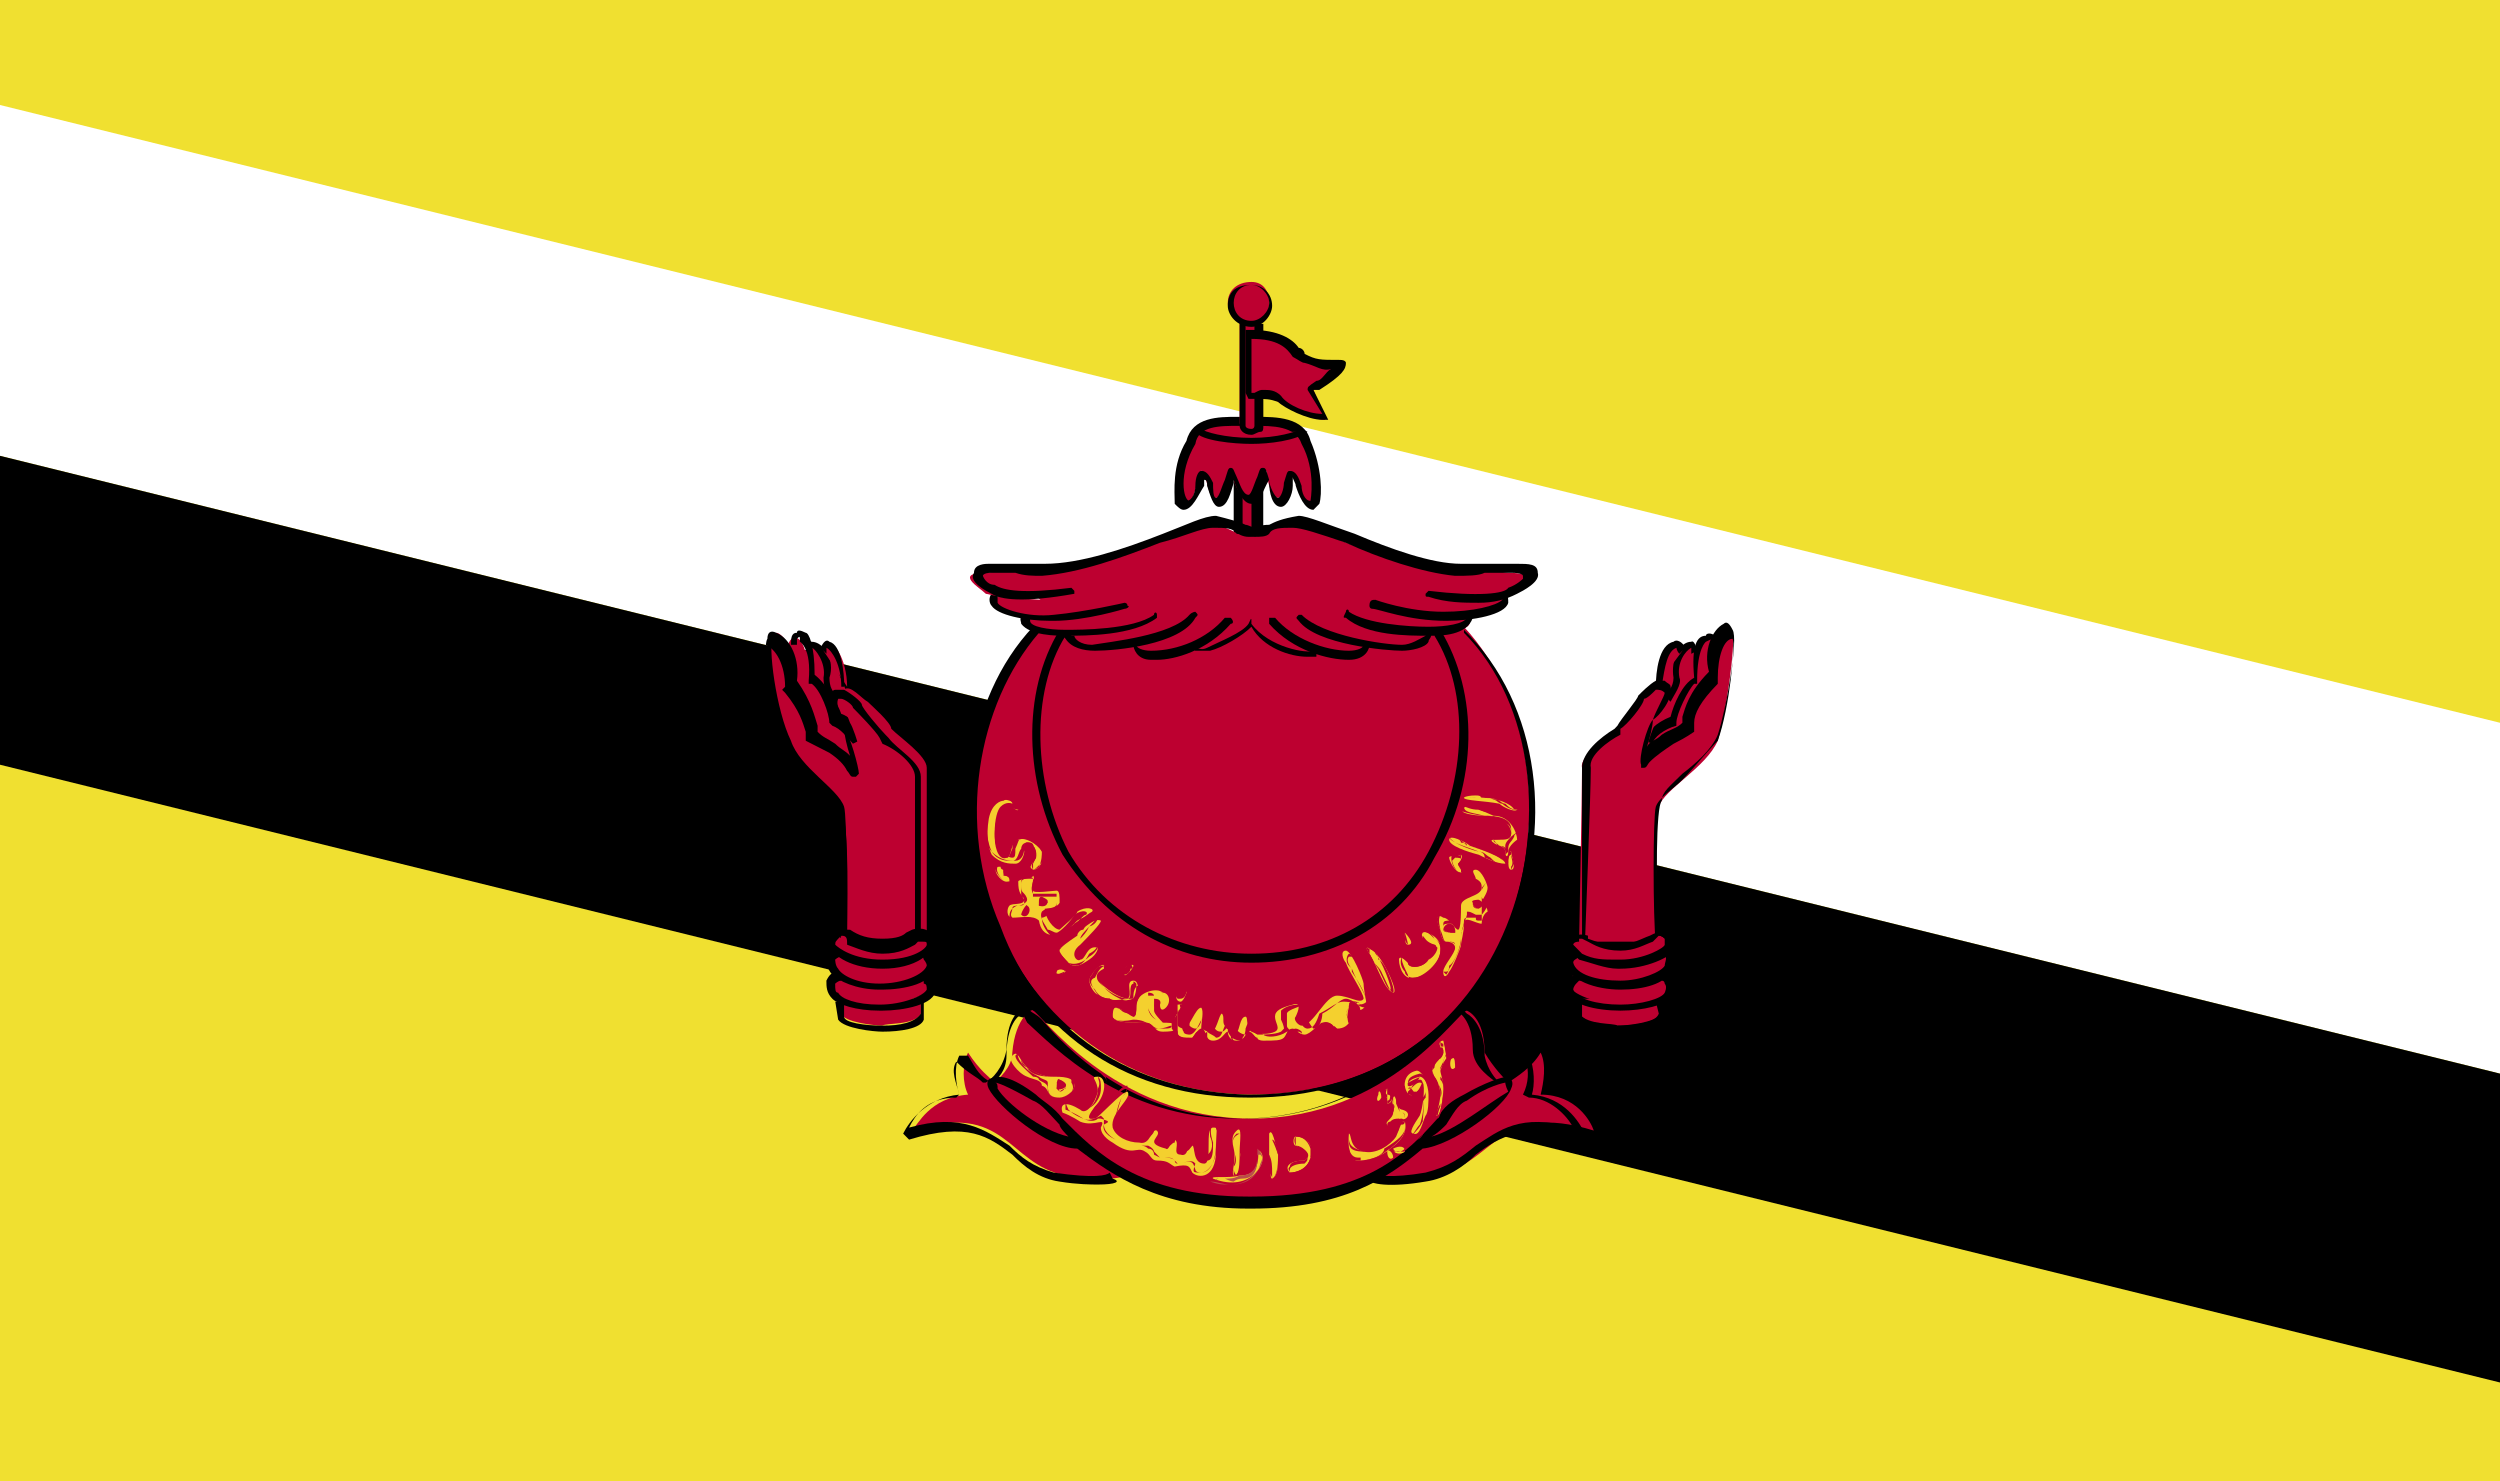
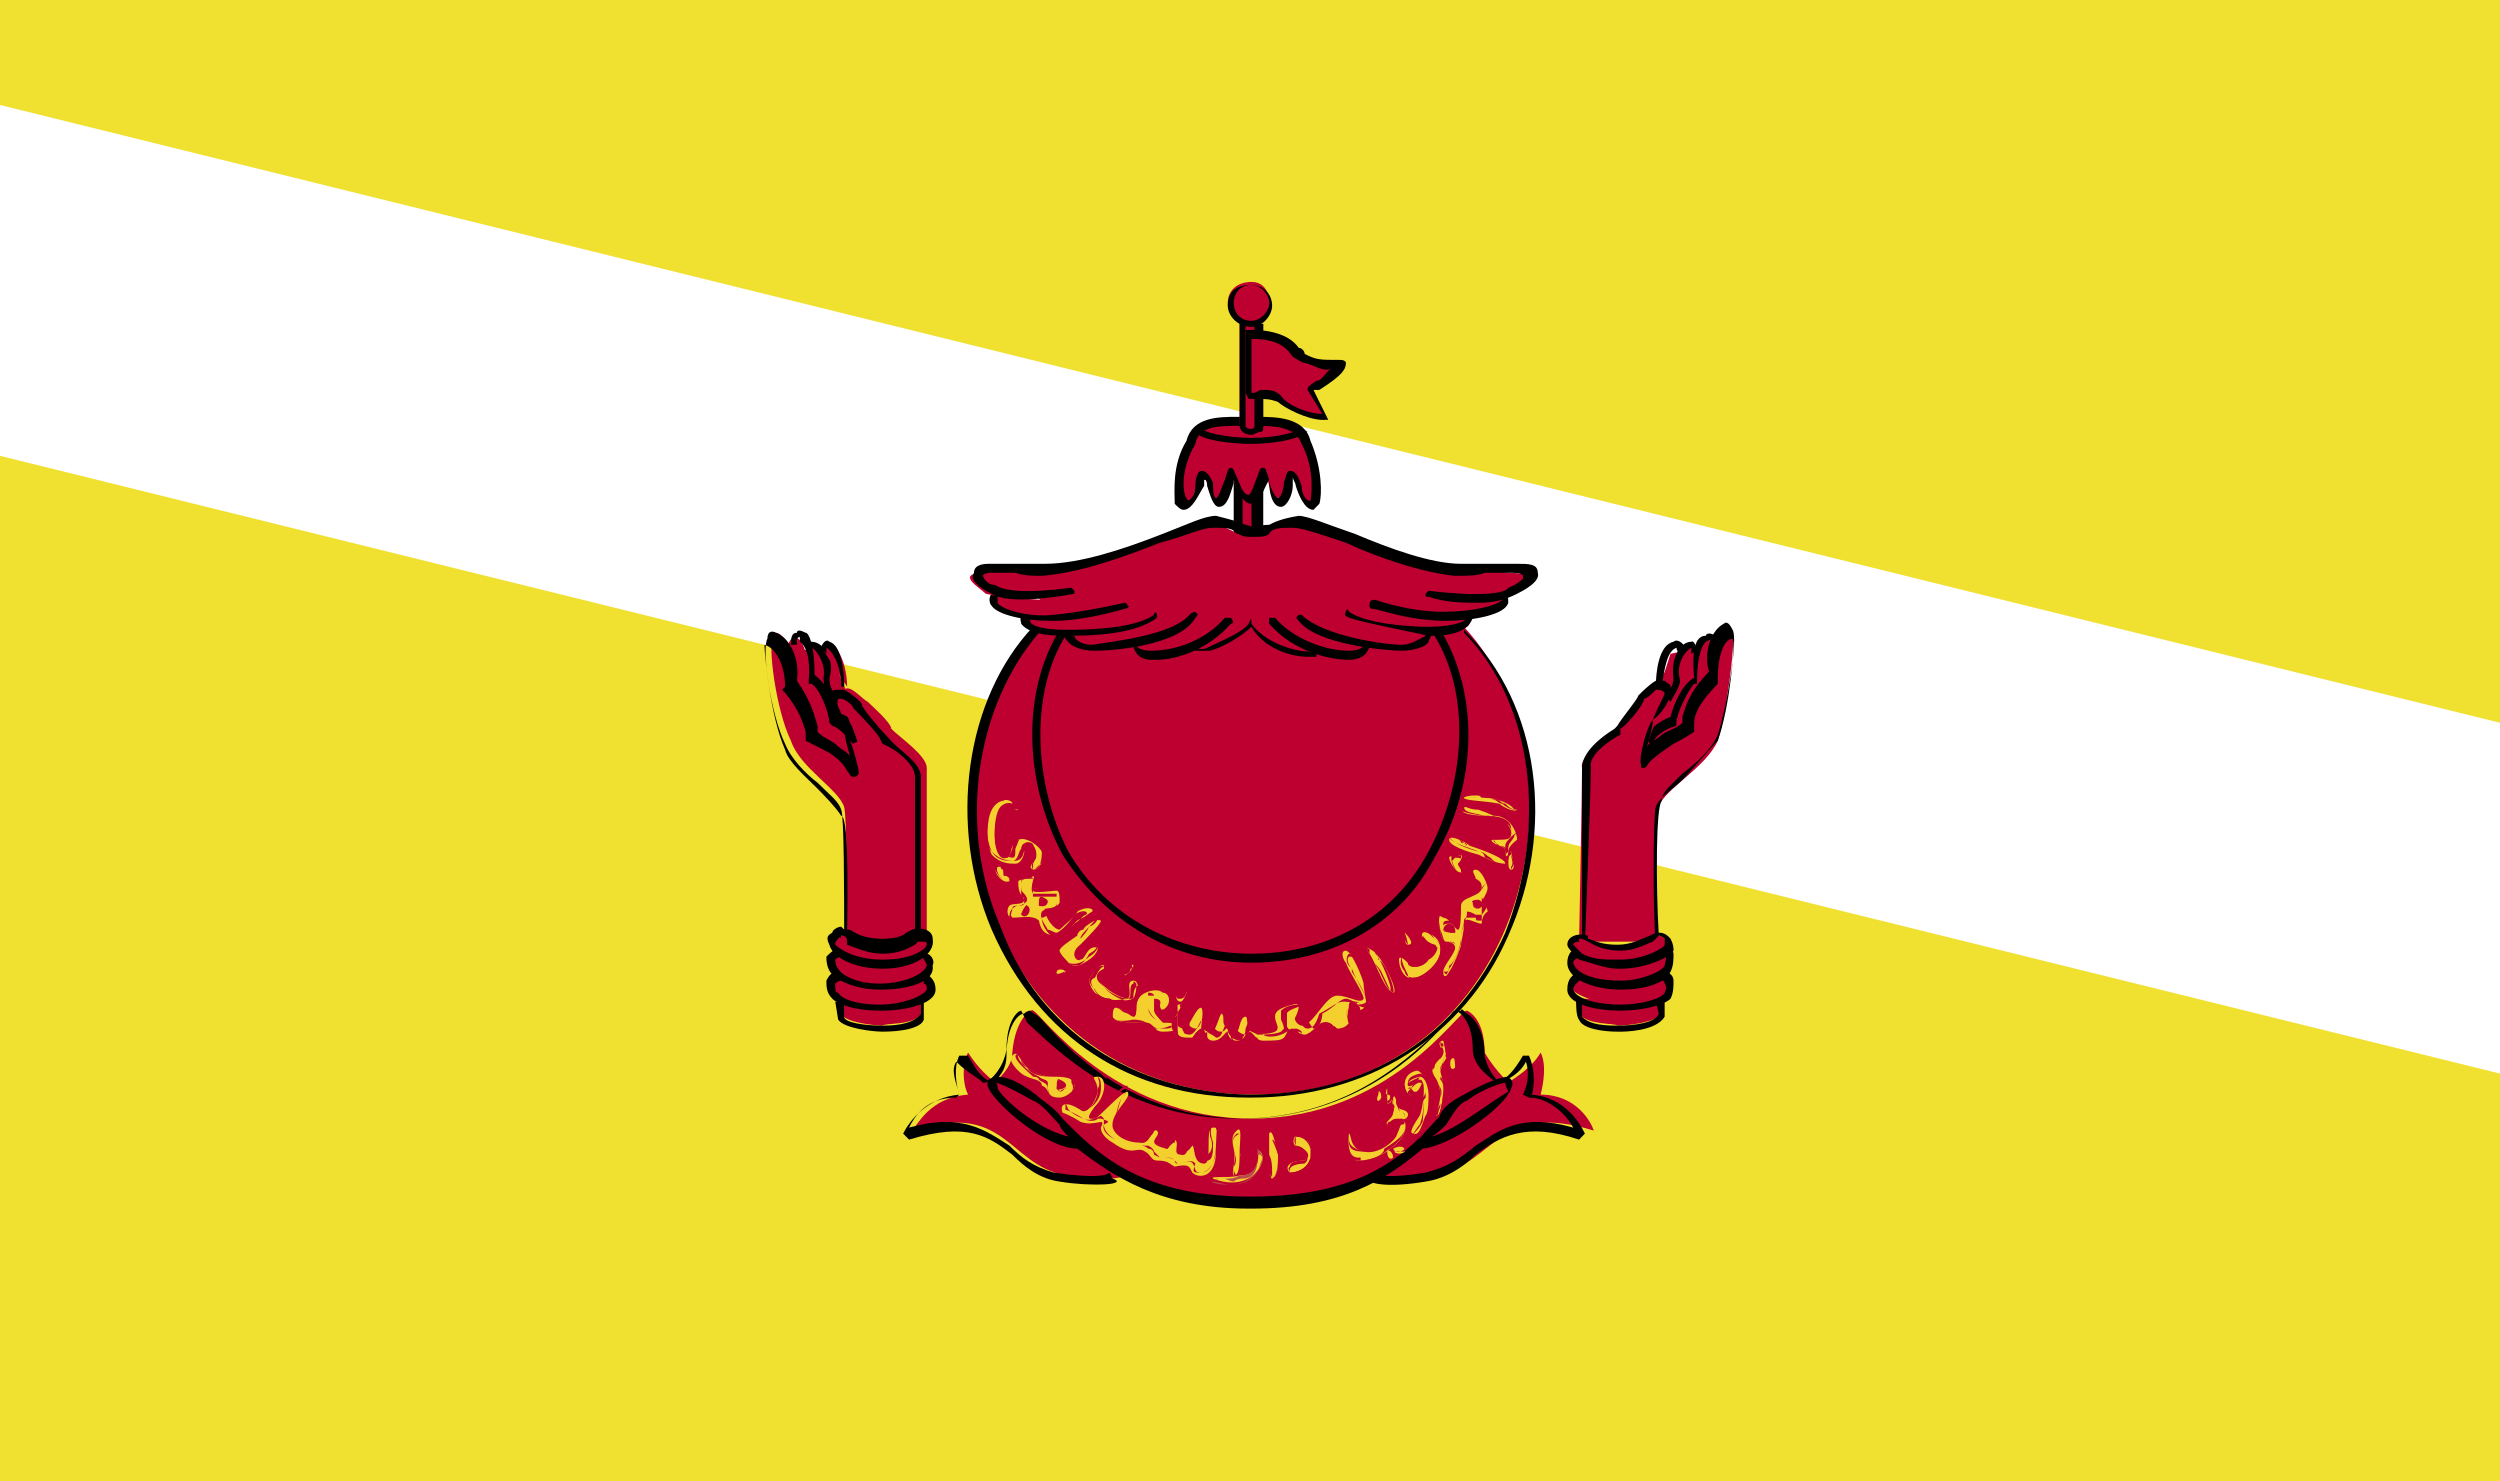
<svg xmlns="http://www.w3.org/2000/svg" width="27" height="16" viewBox="0 0 27 16" fill="none">
  <path d="M27 0H0V16H27V0Z" fill="#F0E030" />
  <path d="M0 4.923L27 11.595V7.806L0 1.134V4.923Z" fill="white" />
-   <path d="M0 8.259L27 14.931V11.595L0 4.923V8.259Z" fill="black" />
  <path d="M13.612 6.672H13.356V7.449H13.612V6.672Z" fill="#BD0030" />
  <path d="M13.676 7.514H13.325V6.672H13.676V7.514ZM13.357 7.417H13.58V6.705H13.357V7.417Z" fill="black" />
  <path d="M13.93 8.745C13.93 8.194 13.93 7.676 13.962 7.547C13.994 7.417 14.057 7.385 14.121 7.288C13.962 7.288 13.802 7.417 13.707 7.611C13.675 7.385 13.579 7.255 13.515 7.19C13.452 7.255 13.324 7.417 13.261 7.611C13.197 7.449 13.101 7.288 12.878 7.288C12.942 7.385 13.005 7.385 13.037 7.547C13.069 7.676 13.069 8.194 13.069 8.713L13.93 8.745Z" fill="#BD0030" />
  <path d="M13.866 8.745C13.866 8.259 13.866 7.709 13.898 7.514C13.898 7.449 13.93 7.417 13.962 7.385C13.898 7.417 13.803 7.514 13.707 7.644L13.675 7.806L13.643 7.644C13.611 7.482 13.547 7.352 13.484 7.255C13.42 7.32 13.356 7.417 13.293 7.644V7.806L13.229 7.644C13.197 7.611 13.133 7.482 13.037 7.385C13.069 7.417 13.101 7.449 13.101 7.514C13.133 7.676 13.133 8.162 13.133 8.745H13.037C13.069 8.227 13.037 7.709 13.006 7.579C12.974 7.482 12.942 7.449 12.91 7.417V7.352L12.846 7.288L12.91 7.255C13.069 7.223 13.197 7.385 13.293 7.482C13.324 7.32 13.388 7.19 13.516 7.126L13.547 7.093L13.579 7.126C13.643 7.19 13.739 7.32 13.739 7.482C13.866 7.32 14.026 7.223 14.153 7.223L14.249 7.255L14.153 7.385C14.121 7.417 14.089 7.449 14.026 7.547C14.026 7.676 13.994 8.162 13.994 8.713H13.866V8.745Z" fill="black" />
  <path d="M13.93 10.041C13.93 9.393 13.962 8.875 13.994 8.68C14.026 8.518 14.089 8.486 14.153 8.389C13.994 8.356 13.834 8.421 13.707 8.713C13.707 8.421 13.579 8.292 13.516 8.194C13.42 8.292 13.324 8.389 13.261 8.713C13.165 8.421 13.006 8.356 12.846 8.389C12.878 8.454 12.942 8.518 13.006 8.68C13.037 8.842 13.037 9.393 13.006 10.008L13.93 10.041Z" fill="#BD0030" />
  <path d="M13.93 10.041C13.93 9.425 13.93 8.875 13.961 8.68C13.993 8.583 13.993 8.486 14.057 8.454C13.961 8.454 13.866 8.551 13.802 8.777L13.738 8.939V8.777C13.707 8.518 13.611 8.389 13.547 8.324C13.483 8.389 13.388 8.551 13.356 8.777L13.324 8.939L13.26 8.777C13.197 8.551 13.101 8.454 12.973 8.454C13.037 8.486 13.069 8.583 13.101 8.68C13.133 8.875 13.133 9.62 13.133 10.041H13.037C13.069 9.328 13.037 8.875 13.005 8.713C12.973 8.583 12.941 8.551 12.91 8.486L12.814 8.356H12.91C13.069 8.324 13.228 8.421 13.324 8.583C13.356 8.421 13.451 8.259 13.547 8.194L13.579 8.162V8.194C13.675 8.292 13.77 8.389 13.802 8.583C13.898 8.421 14.057 8.324 14.217 8.356H14.312L14.217 8.454C14.185 8.551 14.121 8.583 14.089 8.713C14.057 8.875 14.057 9.425 14.057 10.041H13.93V10.041Z" fill="black" />
  <path d="M14.122 10.397C14.122 10.267 14.122 10.073 14.153 9.976C14.185 9.879 14.217 9.846 14.281 9.781C14.09 9.749 13.867 9.781 13.771 10.073C13.707 9.781 13.612 9.652 13.484 9.587C13.357 9.684 13.293 9.814 13.197 10.073C13.101 9.781 12.847 9.749 12.655 9.781C12.719 9.846 12.783 9.911 12.815 9.976C12.847 10.073 12.847 10.267 12.847 10.397H14.122Z" fill="#BD0030" />
  <path d="M12.942 10.397H12.91C12.91 10.267 12.878 10.073 12.846 9.976C12.814 9.943 12.782 9.879 12.718 9.846L12.687 9.749L12.718 9.717C12.91 9.684 13.133 9.684 13.228 9.911C13.292 9.717 13.388 9.587 13.515 9.49L13.547 9.458V9.49C13.675 9.587 13.739 9.717 13.834 9.911C13.962 9.717 14.185 9.684 14.344 9.717L14.376 9.749L14.344 9.846C14.312 9.879 14.28 9.943 14.248 9.976C14.217 10.073 14.185 10.267 14.185 10.397H14.121C14.121 10.267 14.153 10.073 14.185 9.943C14.185 9.911 14.217 9.846 14.248 9.814C14.089 9.814 13.962 9.846 13.866 10.105L13.802 10.235L13.77 10.105C13.739 9.814 13.643 9.717 13.579 9.652C13.483 9.749 13.388 9.846 13.324 10.105L13.292 10.235L13.228 10.105C13.165 9.879 13.037 9.814 12.846 9.814C12.91 9.846 12.942 9.911 12.942 9.943C12.878 10.04 12.942 10.267 12.942 10.397Z" fill="black" />
  <path d="M13.58 5.182H13.388V5.798H13.58V5.182Z" fill="#BD0030" />
  <path d="M13.643 5.83H13.324V5.182H13.643V5.83ZM13.42 5.733H13.516V5.215H13.42V5.733Z" fill="black" />
  <path d="M14.886 12.696C14.918 12.729 15.109 12.761 15.492 12.696C16.161 12.567 16.161 11.887 17.213 12.21C17.181 12.113 17.022 11.822 16.639 11.822C16.671 11.692 16.703 11.498 16.639 11.368C16.544 11.53 16.384 11.627 16.289 11.692C16.257 11.66 16.129 11.53 16.034 11.368C16.034 10.98 15.842 10.915 15.842 10.915C15.747 10.915 15.014 12.081 13.515 12.081C12.017 12.081 11.22 10.915 11.157 10.915C11.157 10.883 10.965 10.98 10.933 11.368C10.933 11.53 10.774 11.66 10.742 11.692C10.678 11.627 10.583 11.563 10.455 11.368C10.392 11.498 10.392 11.692 10.455 11.822C10.041 11.854 9.913 12.146 9.85 12.21C10.87 11.887 10.87 12.567 11.507 12.696C11.858 12.761 12.081 12.729 12.177 12.696H14.886Z" fill="#BD0030" />
  <path d="M11.858 12.793C11.794 12.793 11.635 12.793 11.443 12.761C11.22 12.729 11.061 12.599 10.933 12.47C10.678 12.275 10.455 12.113 9.818 12.308L9.754 12.243C9.818 12.113 10.009 11.854 10.36 11.822C10.328 11.725 10.296 11.53 10.36 11.401H10.455C10.551 11.563 10.583 11.627 10.71 11.692C10.774 11.66 10.87 11.563 10.87 11.401C10.87 11.077 10.997 10.947 11.061 10.947C11.093 10.915 11.125 10.915 11.125 10.915C11.156 10.947 11.188 10.947 11.252 11.012C11.507 11.304 12.208 12.081 13.452 12.081H13.483C14.631 12.049 15.332 11.368 15.587 11.077C15.683 10.947 15.747 10.915 15.779 10.915C15.779 10.883 15.81 10.915 15.842 10.947C15.906 10.98 16.034 11.109 16.034 11.401C16.066 11.563 16.161 11.66 16.193 11.692C16.289 11.627 16.352 11.563 16.448 11.401H16.512C16.576 11.53 16.576 11.725 16.544 11.822C16.894 11.854 17.054 12.113 17.117 12.243L17.054 12.308C16.48 12.113 16.193 12.275 15.938 12.47C15.81 12.599 15.619 12.729 15.396 12.761C15.014 12.826 14.79 12.793 14.759 12.729L14.79 12.664C14.854 12.696 15.014 12.729 15.396 12.664C15.651 12.599 15.779 12.502 15.938 12.373C16.193 12.21 16.416 12.016 16.99 12.178C16.926 12.049 16.735 11.854 16.512 11.854L16.448 11.822C16.512 11.692 16.512 11.563 16.48 11.466C16.416 11.595 16.289 11.66 16.193 11.692H16.161C16.129 11.66 15.906 11.53 15.906 11.336C15.906 11.012 15.747 10.915 15.715 10.915C15.683 10.915 15.651 11.012 15.587 11.077C15.269 11.368 14.599 12.081 13.388 12.081H13.356C12.113 12.081 11.38 11.304 11.093 11.044C11.061 10.98 11.029 10.915 11.029 10.915C10.997 10.915 10.87 11.012 10.87 11.336C10.838 11.53 10.71 11.66 10.646 11.692H10.615C10.551 11.627 10.455 11.595 10.328 11.466C10.264 11.563 10.328 11.692 10.36 11.822L10.328 11.854C10.009 11.854 9.881 12.049 9.818 12.178C10.391 12.016 10.646 12.21 10.902 12.373C11.029 12.502 11.156 12.599 11.38 12.664C11.826 12.729 11.953 12.696 11.985 12.664L12.017 12.729C12.113 12.761 12.049 12.793 11.858 12.793Z" fill="black" />
  <path d="M11.635 12.372C11.316 12.34 10.615 11.789 10.71 11.692C10.774 11.66 10.902 11.692 11.189 11.854C11.571 12.146 11.858 13.02 13.516 13.02C15.11 12.988 15.428 12.146 15.811 11.854C16.13 11.692 16.289 11.66 16.289 11.692C16.385 11.789 15.683 12.372 15.333 12.372H11.635Z" fill="#BD0030" />
  <path d="M13.483 13.053C12.527 13.053 12.017 12.696 11.634 12.405C11.316 12.405 10.774 11.951 10.678 11.757C10.646 11.692 10.678 11.66 10.678 11.66C10.774 11.595 10.933 11.628 11.188 11.822C11.252 11.887 11.38 11.951 11.475 12.081C11.826 12.437 12.304 12.923 13.483 12.923C13.483 12.923 13.483 12.923 13.515 12.923C14.758 12.923 15.205 12.437 15.524 12.081C15.587 11.951 15.683 11.887 15.81 11.822C16.034 11.692 16.225 11.628 16.289 11.628L16.32 11.66C16.32 11.66 16.352 11.692 16.32 11.757C16.257 11.951 15.683 12.373 15.364 12.405C14.982 12.729 14.504 13.053 13.515 13.053H13.483ZM16.257 11.692C16.257 11.692 16.066 11.725 15.842 11.887C15.747 11.919 15.683 12.049 15.619 12.146C15.587 12.178 15.524 12.243 15.46 12.275C15.715 12.211 16.066 11.919 16.289 11.79C16.257 11.725 16.257 11.692 16.257 11.692ZM10.742 11.692C10.774 11.692 10.774 11.725 10.774 11.757C10.87 11.919 11.252 12.211 11.539 12.275C11.507 12.243 11.443 12.178 11.443 12.146C11.348 12.049 11.252 11.919 11.156 11.887C10.87 11.725 10.774 11.692 10.742 11.692Z" fill="black" />
  <path d="M11.188 6.769C9.754 8.292 10.582 11.757 13.483 11.822C16.448 11.854 17.277 8.356 15.81 6.769H11.188ZM11.411 6.834C10.678 8.13 11.443 10.364 13.483 10.364C15.492 10.364 16.256 8.097 15.492 6.834H11.411Z" fill="#BD0030" />
  <path d="M13.516 11.854C13.516 11.854 13.516 11.854 13.484 11.854C12.209 11.854 11.221 11.207 10.71 10.04C10.232 8.907 10.424 7.547 11.157 6.769L11.221 6.834C10.551 7.611 10.328 8.907 10.806 10.008C11.22 11.142 12.241 11.79 13.484 11.822C14.759 11.822 15.747 11.207 16.257 10.073C16.703 8.939 16.576 7.611 15.811 6.834V6.802C16.64 7.611 16.799 8.972 16.289 10.105C15.811 11.207 14.759 11.854 13.516 11.854ZM13.516 10.397C12.687 10.397 11.954 9.976 11.476 9.231C11.061 8.454 11.029 7.482 11.444 6.802L11.508 6.866C11.125 7.482 11.157 8.454 11.539 9.198C11.954 9.911 12.719 10.3 13.516 10.3C14.345 10.3 15.046 9.911 15.428 9.198C15.843 8.421 15.875 7.482 15.492 6.866L15.556 6.802C15.97 7.482 15.97 8.453 15.492 9.263C15.11 10.008 14.345 10.397 13.516 10.397Z" fill="black" />
  <path d="M13.994 12.275C14.121 12.275 14.185 12.373 14.153 12.502C14.121 12.632 13.994 12.664 13.93 12.664C13.866 12.599 13.93 12.534 14.089 12.534C14.185 12.47 14.089 12.405 13.994 12.373C13.962 12.373 13.962 12.275 13.994 12.275Z" fill="#F4D02E" />
  <path d="M13.93 12.664C13.93 12.632 13.898 12.632 13.93 12.599C13.93 12.567 13.962 12.534 14.089 12.534C14.121 12.502 14.121 12.502 14.121 12.47C14.121 12.437 14.057 12.373 13.994 12.373C13.994 12.373 13.962 12.308 13.994 12.275V12.243C14.089 12.275 14.121 12.308 14.153 12.373C14.185 12.405 14.185 12.47 14.153 12.502C14.121 12.632 13.994 12.664 13.93 12.664ZM13.994 12.275C13.994 12.34 13.994 12.373 13.994 12.373C14.057 12.405 14.121 12.47 14.121 12.502C14.121 12.534 14.121 12.534 14.089 12.567C13.994 12.567 13.93 12.599 13.93 12.632C13.93 12.664 13.93 12.664 13.93 12.696C13.994 12.696 14.121 12.632 14.153 12.534C14.153 12.47 14.153 12.437 14.153 12.405C14.121 12.308 14.057 12.275 13.994 12.275Z" fill="#BD0030" />
  <path d="M13.707 12.243C13.739 12.178 13.771 12.34 13.803 12.47C13.803 12.599 13.803 12.696 13.739 12.729C13.707 12.729 13.739 12.599 13.707 12.47C13.707 12.34 13.707 12.275 13.707 12.243Z" fill="#F4D02E" />
  <path d="M13.739 12.729C13.739 12.729 13.739 12.696 13.707 12.664C13.707 12.599 13.707 12.534 13.707 12.47C13.707 12.34 13.707 12.275 13.707 12.243C13.707 12.308 13.707 12.34 13.707 12.47C13.739 12.534 13.739 12.599 13.739 12.664C13.739 12.696 13.739 12.696 13.739 12.729C13.803 12.696 13.803 12.599 13.803 12.47C13.771 12.373 13.739 12.308 13.739 12.308C13.771 12.308 13.803 12.405 13.803 12.47C13.803 12.534 13.803 12.696 13.739 12.729Z" fill="#BD0030" />
  <path d="M13.612 12.437C13.708 12.534 13.516 12.891 13.101 12.729C13.069 12.696 13.261 12.729 13.389 12.696C13.676 12.696 13.548 12.373 13.612 12.437Z" fill="#F4D02E" />
  <path d="M13.292 12.794C13.197 12.794 13.165 12.761 13.069 12.761C13.165 12.794 13.197 12.794 13.292 12.794C13.452 12.794 13.548 12.696 13.612 12.599C13.644 12.534 13.644 12.502 13.612 12.47C13.58 12.47 13.58 12.47 13.58 12.502C13.58 12.567 13.58 12.729 13.42 12.729C13.356 12.729 13.324 12.761 13.324 12.761C13.292 12.761 13.229 12.729 13.229 12.729H13.165C13.165 12.729 13.133 12.729 13.133 12.761C13.133 12.729 13.133 12.729 13.165 12.729H13.229C13.292 12.729 13.324 12.729 13.388 12.696C13.58 12.696 13.58 12.534 13.58 12.47C13.58 12.437 13.58 12.405 13.58 12.405C13.644 12.47 13.644 12.502 13.612 12.567C13.58 12.696 13.484 12.794 13.292 12.794Z" fill="#BB4B4B" />
  <path d="M13.356 12.211C13.42 12.146 13.388 12.34 13.388 12.437C13.42 12.534 13.388 12.697 13.324 12.697C13.292 12.664 13.356 12.534 13.324 12.405C13.292 12.275 13.324 12.243 13.356 12.211Z" fill="#F4D02E" />
  <path d="M13.356 12.697H13.324C13.324 12.697 13.324 12.632 13.324 12.599C13.324 12.567 13.356 12.502 13.324 12.437C13.292 12.308 13.324 12.275 13.356 12.243C13.356 12.243 13.356 12.243 13.388 12.243C13.324 12.275 13.292 12.308 13.324 12.437C13.356 12.502 13.356 12.567 13.324 12.599C13.324 12.632 13.324 12.664 13.356 12.697C13.388 12.632 13.388 12.534 13.388 12.437C13.388 12.373 13.388 12.34 13.388 12.308C13.388 12.308 13.388 12.243 13.388 12.211V12.275C13.388 12.373 13.388 12.405 13.388 12.437C13.42 12.534 13.42 12.632 13.356 12.697Z" fill="#BD0030" />
  <path d="M13.101 12.178C13.164 12.178 13.132 12.178 13.132 12.437C13.132 12.729 12.941 12.729 12.877 12.664C12.845 12.599 12.845 12.567 12.686 12.599C12.622 12.567 12.622 12.534 12.495 12.534C12.431 12.534 12.431 12.47 12.367 12.437C12.272 12.373 12.24 12.502 12.017 12.34C12.017 12.34 11.889 12.275 11.889 12.178C11.953 12.049 11.825 12.178 11.666 12.114C11.666 12.114 11.57 12.049 11.475 12.016C11.443 11.919 11.507 11.887 11.666 11.984C11.73 12.049 11.825 11.919 11.857 11.79C11.857 11.66 11.762 11.628 11.857 11.628C11.953 11.628 11.953 11.822 11.825 11.951C11.698 12.114 11.794 12.081 11.825 12.081C11.857 12.081 12.112 11.79 12.176 11.79C12.24 11.854 11.985 12.016 12.017 12.178C12.049 12.275 12.176 12.34 12.304 12.34C12.431 12.373 12.431 12.178 12.495 12.211C12.559 12.275 12.335 12.34 12.591 12.405C12.622 12.437 12.654 12.308 12.686 12.308C12.75 12.34 12.654 12.47 12.75 12.47C12.845 12.502 12.814 12.34 12.877 12.373C12.909 12.373 12.877 12.567 13.005 12.567C13.101 12.567 13.005 12.178 13.101 12.178Z" fill="#F4D02E" />
  <path d="M12.974 12.664C12.91 12.664 12.91 12.632 12.91 12.632C12.878 12.534 12.878 12.534 12.719 12.567C12.687 12.567 12.687 12.534 12.687 12.534C12.655 12.502 12.623 12.502 12.527 12.502C12.527 12.502 12.527 12.502 12.464 12.47C12.464 12.47 12.464 12.405 12.4 12.405C12.368 12.373 12.336 12.373 12.304 12.373C12.272 12.373 12.209 12.405 12.049 12.308C12.049 12.308 11.89 12.243 11.922 12.146C11.922 12.113 11.922 12.081 11.922 12.081C11.89 12.049 11.89 12.049 11.89 12.049C11.826 12.081 11.762 12.113 11.699 12.081C11.699 12.081 11.603 12.016 11.507 11.984C11.507 11.951 11.507 11.919 11.507 11.919C11.507 11.919 11.539 11.887 11.699 11.951C11.762 12.016 11.858 11.887 11.858 11.757C11.89 11.692 11.858 11.66 11.858 11.628V11.595H11.89H11.922C11.986 11.66 11.922 11.822 11.858 11.919C11.826 11.984 11.794 12.016 11.794 12.049C11.794 12.016 11.794 11.984 11.858 11.919C11.922 11.822 11.986 11.66 11.922 11.628L11.89 11.595H11.858V11.628C11.89 11.66 11.89 11.692 11.89 11.757C11.89 11.887 11.762 12.016 11.699 11.951C11.603 11.919 11.539 11.887 11.507 11.887C11.507 11.887 11.507 11.919 11.539 11.984C11.603 12.049 11.699 12.081 11.699 12.081C11.762 12.113 11.826 12.113 11.858 12.081C11.89 12.081 11.89 12.081 11.89 12.081C11.986 12.113 11.986 12.113 11.922 12.146C11.922 12.243 12.049 12.308 12.049 12.308C12.209 12.405 12.272 12.373 12.304 12.373C12.336 12.373 12.368 12.373 12.4 12.373C12.464 12.405 12.464 12.437 12.464 12.437C12.527 12.502 12.527 12.502 12.527 12.502C12.527 12.502 12.527 12.502 12.559 12.502C12.655 12.502 12.655 12.502 12.687 12.534C12.687 12.534 12.687 12.534 12.719 12.567C12.878 12.534 12.878 12.534 12.91 12.567C12.878 12.664 12.878 12.664 12.974 12.664C13.037 12.664 13.133 12.567 13.133 12.405V12.275C13.133 12.211 13.133 12.178 13.133 12.178L13.101 12.146C13.069 12.178 13.069 12.243 13.101 12.34C13.101 12.437 13.101 12.534 13.037 12.534C12.942 12.534 12.91 12.437 12.91 12.405C12.91 12.34 12.91 12.34 12.91 12.34C12.878 12.34 12.878 12.34 12.878 12.373C12.846 12.405 12.846 12.437 12.782 12.437C12.719 12.437 12.719 12.373 12.719 12.34V12.275C12.719 12.275 12.687 12.308 12.687 12.34C12.655 12.34 12.655 12.373 12.623 12.373C12.527 12.373 12.527 12.34 12.527 12.34C12.527 12.275 12.527 12.275 12.527 12.275C12.527 12.211 12.527 12.211 12.527 12.178L12.464 12.211C12.464 12.243 12.4 12.308 12.336 12.308C12.241 12.275 12.081 12.211 12.049 12.146C12.049 12.049 12.081 11.951 12.113 11.854C12.177 11.79 12.177 11.757 12.177 11.757C12.113 11.757 12.081 11.822 11.986 11.887C11.922 11.951 11.89 12.016 11.858 12.016L11.826 12.049C11.794 12.016 11.794 12.016 11.794 12.016C11.826 12.016 11.858 12.016 11.858 12.016C11.89 12.016 11.922 11.951 11.986 11.887C12.081 11.79 12.113 11.725 12.177 11.725C12.177 11.725 12.177 11.79 12.113 11.854C12.081 11.919 12.049 12.016 12.049 12.113C12.081 12.211 12.209 12.275 12.336 12.275C12.4 12.275 12.464 12.211 12.464 12.178C12.464 12.146 12.527 12.113 12.527 12.113C12.559 12.146 12.527 12.178 12.527 12.178C12.527 12.178 12.527 12.243 12.527 12.275C12.527 12.275 12.527 12.308 12.623 12.34C12.655 12.34 12.655 12.308 12.687 12.275C12.687 12.243 12.687 12.211 12.719 12.211V12.275C12.719 12.308 12.719 12.373 12.782 12.373C12.846 12.373 12.846 12.34 12.878 12.308C12.878 12.275 12.878 12.275 12.91 12.275C12.91 12.275 12.91 12.275 12.91 12.34C12.91 12.373 12.942 12.47 13.037 12.47C13.101 12.437 13.101 12.34 13.069 12.275C13.069 12.178 13.037 12.081 13.101 12.081H13.133C13.165 12.081 13.165 12.146 13.133 12.211V12.34C13.133 12.599 13.037 12.664 12.974 12.664Z" fill="#BD0030" />
  <path d="M11.443 11.854C11.507 11.854 11.603 11.79 11.603 11.725C11.603 11.628 11.475 11.628 11.348 11.628C11.284 11.628 11.188 11.595 11.093 11.53C10.997 11.433 10.997 11.336 10.933 11.401C10.869 11.433 10.997 11.595 11.093 11.628C11.156 11.66 11.252 11.66 11.252 11.725C11.348 11.757 11.284 11.854 11.443 11.854Z" fill="#F4D02E" />
  <path d="M11.444 11.854C11.316 11.854 11.316 11.79 11.316 11.757C11.316 11.692 11.252 11.692 11.22 11.66C11.22 11.628 11.157 11.628 11.157 11.628C11.093 11.563 10.966 11.466 10.966 11.401C10.997 11.368 10.997 11.368 10.997 11.368C10.966 11.433 11.093 11.563 11.157 11.595L11.22 11.628C11.252 11.66 11.316 11.66 11.316 11.692C11.316 11.79 11.316 11.854 11.444 11.854C11.507 11.854 11.603 11.79 11.603 11.725C11.603 11.692 11.603 11.66 11.603 11.66C11.539 11.628 11.444 11.595 11.348 11.628C11.252 11.628 11.157 11.563 11.093 11.53C11.029 11.498 11.029 11.466 11.029 11.433C10.966 11.368 10.966 11.336 10.934 11.368C10.966 11.336 10.966 11.336 10.966 11.336C10.966 11.336 10.997 11.401 11.029 11.433C11.029 11.466 11.061 11.498 11.093 11.53C11.125 11.595 11.22 11.628 11.348 11.628C11.38 11.628 11.38 11.595 11.412 11.595C11.476 11.595 11.539 11.628 11.571 11.628V11.692C11.635 11.79 11.507 11.854 11.444 11.854Z" fill="#BD0030" />
  <path d="M14.568 12.243C14.568 12.243 14.536 12.534 14.663 12.534C14.854 12.534 14.982 12.437 15.014 12.405C15.109 12.34 15.205 12.243 15.173 12.113C15.141 12.081 15.109 12.211 15.078 12.275C15.014 12.373 14.854 12.47 14.727 12.437C14.568 12.405 14.599 12.243 14.568 12.243Z" fill="#F4D02E" />
  <path d="M14.695 12.534H14.664C14.6 12.534 14.568 12.502 14.568 12.405C14.568 12.34 14.568 12.275 14.568 12.275C14.568 12.275 14.568 12.275 14.568 12.308C14.568 12.373 14.568 12.437 14.727 12.437C14.855 12.437 15.014 12.34 15.078 12.243L15.11 12.178C15.142 12.113 15.142 12.081 15.174 12.081C15.142 12.081 15.142 12.113 15.11 12.178C15.11 12.178 15.11 12.21 15.078 12.243C15.046 12.34 14.887 12.437 14.759 12.437C14.568 12.405 14.568 12.34 14.568 12.275V12.243C14.568 12.243 14.568 12.308 14.568 12.373C14.568 12.437 14.6 12.502 14.664 12.502H14.695V12.534C14.823 12.534 14.95 12.47 14.95 12.405C15.11 12.308 15.174 12.243 15.174 12.178C15.174 12.243 15.142 12.308 15.014 12.405C14.95 12.437 14.887 12.534 14.695 12.534Z" fill="#BD0030" />
  <path d="M14.982 12.146C14.95 12.114 15.046 12.081 15.046 12.016C15.078 11.951 15.014 11.919 15.046 11.854C15.078 11.79 15.078 11.984 15.142 11.984C15.27 12.016 15.174 12.114 15.142 12.081C15.046 12.081 14.982 12.178 14.982 12.146Z" fill="#F4D02E" />
  <path d="M14.982 12.146C14.982 12.146 14.982 12.114 15.014 12.114C15.046 12.081 15.078 12.081 15.11 12.081L15.142 12.114C15.174 12.114 15.174 12.081 15.174 12.081C15.174 12.049 15.174 12.016 15.142 12.016C15.11 12.016 15.11 11.984 15.078 11.919C15.078 11.887 15.078 11.854 15.078 11.854C15.078 11.854 15.078 11.854 15.11 11.919C15.11 11.984 15.11 12.016 15.142 12.016C15.174 12.016 15.174 12.081 15.174 12.081C15.174 12.114 15.174 12.146 15.142 12.146H15.11C15.078 12.146 15.046 12.178 15.014 12.178C14.982 12.146 14.982 12.146 14.982 12.146ZM14.982 12.114C14.982 12.081 14.982 12.049 14.982 12.049C15.014 12.016 15.046 12.016 15.046 11.951V11.919C15.046 11.887 15.014 11.854 15.046 11.822C15.046 11.854 15.046 11.887 15.046 11.919C15.046 11.919 15.078 11.951 15.046 11.984C15.046 12.016 15.046 12.016 14.982 12.049V12.114Z" fill="#BD0030" />
  <path d="M14.886 11.822C14.854 11.887 14.886 11.919 14.918 11.854C14.918 11.79 14.886 11.757 14.886 11.822Z" fill="#F4D02E" />
  <path d="M14.982 11.757C14.95 11.757 14.95 11.854 14.982 11.854V11.919C15.046 11.919 15.046 11.822 14.982 11.822V11.757Z" fill="#F4D02E" />
  <path d="M14.982 11.919V11.854C14.95 11.854 14.95 11.822 14.95 11.79C14.95 11.757 14.95 11.725 14.982 11.725C14.982 11.79 14.982 11.79 14.982 11.79C15.014 11.79 15.046 11.822 15.046 11.822C15.046 11.854 15.014 11.919 14.982 11.919ZM14.982 11.757C14.95 11.757 14.95 11.79 14.982 11.757C14.95 11.822 14.982 11.822 14.982 11.822V11.887C15.014 11.887 15.014 11.854 15.014 11.822C15.014 11.822 15.014 11.79 14.982 11.79C14.982 11.822 14.982 11.79 14.982 11.757Z" fill="#BD0030" />
  <path d="M15.173 11.725C15.173 11.757 15.141 11.595 15.301 11.563C15.365 11.563 15.428 11.725 15.428 11.822C15.428 11.887 15.428 12.016 15.396 12.049C15.365 12.114 15.333 12.275 15.269 12.243C15.205 12.243 15.269 12.146 15.333 12.049C15.365 11.984 15.396 11.725 15.365 11.692C15.365 11.66 15.333 11.79 15.269 11.822C15.205 11.854 15.173 11.757 15.173 11.725C15.173 11.692 15.205 11.66 15.205 11.725C15.237 11.757 15.333 11.66 15.333 11.628C15.365 11.628 15.237 11.66 15.173 11.725Z" fill="#F4D02E" />
  <path d="M15.301 12.308C15.269 12.308 15.269 12.308 15.269 12.308H15.301C15.365 12.308 15.397 12.178 15.429 12.113C15.429 12.081 15.46 11.984 15.46 11.919C15.46 11.79 15.397 11.628 15.333 11.628C15.205 11.66 15.205 11.692 15.205 11.757C15.205 11.79 15.205 11.79 15.205 11.79C15.269 11.725 15.301 11.692 15.333 11.692C15.365 11.692 15.365 11.725 15.365 11.757C15.365 11.79 15.333 11.822 15.301 11.822C15.301 11.854 15.269 11.854 15.269 11.854C15.237 11.822 15.237 11.822 15.205 11.822V11.854C15.205 11.887 15.237 11.951 15.269 11.951C15.365 11.919 15.365 11.887 15.365 11.854C15.397 11.822 15.397 11.79 15.397 11.79C15.397 11.79 15.397 11.79 15.397 11.822C15.397 11.822 15.397 11.822 15.397 11.79C15.397 11.79 15.397 11.822 15.397 11.854C15.365 11.887 15.365 11.919 15.301 11.951C15.237 11.951 15.205 11.887 15.205 11.854V11.757C15.237 11.725 15.237 11.757 15.269 11.79H15.301C15.333 11.757 15.365 11.757 15.365 11.725C15.365 11.692 15.365 11.66 15.333 11.66C15.301 11.66 15.269 11.692 15.237 11.757H15.205C15.205 11.757 15.205 11.757 15.205 11.725C15.205 11.66 15.205 11.628 15.333 11.595C15.397 11.595 15.46 11.757 15.46 11.854C15.46 11.951 15.46 12.049 15.429 12.081C15.429 12.081 15.365 12.308 15.301 12.308ZM15.237 12.275C15.269 12.243 15.301 12.178 15.333 12.146C15.365 12.081 15.397 11.854 15.365 11.79C15.397 11.854 15.365 12.081 15.365 12.113C15.333 12.178 15.301 12.211 15.237 12.275Z" fill="#BD0030" />
  <path d="M15.588 11.368C15.588 11.401 15.492 11.498 15.492 11.498C15.46 11.53 15.46 11.595 15.492 11.628C15.524 11.66 15.556 11.757 15.556 11.822C15.556 11.919 15.492 12.081 15.524 12.049C15.556 12.049 15.588 11.854 15.588 11.757C15.588 11.66 15.556 11.595 15.556 11.563C15.556 11.563 15.588 11.466 15.619 11.433C15.619 11.368 15.588 11.239 15.588 11.239C15.588 11.239 15.524 11.239 15.556 11.304C15.556 11.336 15.588 11.271 15.588 11.368Z" fill="#F4D02E" />
  <path d="M15.524 12.049C15.492 12.049 15.524 11.984 15.556 11.919C15.556 11.887 15.556 11.822 15.556 11.822C15.556 11.725 15.524 11.692 15.492 11.628C15.46 11.563 15.46 11.498 15.492 11.466C15.492 11.433 15.524 11.401 15.556 11.401C15.556 11.368 15.588 11.336 15.588 11.336C15.588 11.271 15.588 11.271 15.588 11.271C15.556 11.271 15.556 11.239 15.556 11.239V11.207L15.588 11.174C15.619 11.174 15.619 11.304 15.619 11.368C15.619 11.401 15.588 11.433 15.588 11.466L15.556 11.53C15.556 11.563 15.556 11.595 15.556 11.628C15.588 11.66 15.588 11.692 15.588 11.757C15.588 11.854 15.556 12.049 15.524 12.049ZM15.588 11.207L15.556 11.239C15.556 11.304 15.556 11.304 15.588 11.304C15.588 11.336 15.588 11.336 15.588 11.368C15.588 11.368 15.588 11.401 15.556 11.433C15.524 11.433 15.492 11.498 15.492 11.53C15.46 11.563 15.46 11.595 15.492 11.66C15.556 11.725 15.588 11.79 15.556 11.854C15.556 11.854 15.556 11.919 15.556 11.951C15.524 12.016 15.524 12.081 15.524 12.081C15.556 12.081 15.588 11.919 15.588 11.79C15.588 11.725 15.588 11.692 15.556 11.66C15.556 11.628 15.556 11.595 15.556 11.563C15.556 11.563 15.556 11.53 15.588 11.498C15.588 11.466 15.588 11.433 15.619 11.401C15.619 11.368 15.588 11.207 15.588 11.207Z" fill="#BD0030" />
  <path d="M15.683 11.433C15.651 11.433 15.651 11.595 15.715 11.53C15.715 11.498 15.715 11.401 15.683 11.433Z" fill="#F4D02E" />
  <path d="M14.982 12.437C14.982 12.502 15.014 12.534 15.046 12.502C15.046 12.437 14.982 12.405 14.982 12.437Z" fill="#F4D02E" />
  <path d="M15.046 12.405C15.046 12.47 15.142 12.47 15.174 12.437C15.174 12.373 15.11 12.373 15.046 12.405Z" fill="#F4D02E" />
  <path d="M15.11 12.437C15.078 12.437 15.078 12.437 15.046 12.437C15.046 12.405 15.046 12.405 15.046 12.405C15.078 12.47 15.142 12.437 15.174 12.405C15.142 12.34 15.11 12.373 15.078 12.373C15.11 12.34 15.142 12.373 15.174 12.373C15.174 12.373 15.174 12.405 15.174 12.437C15.142 12.437 15.142 12.437 15.11 12.437Z" fill="#BD0030" />
  <path d="M11.444 11.66C11.412 11.628 11.412 11.725 11.412 11.757C11.444 11.79 11.603 11.725 11.444 11.66Z" fill="#BD0030" />
  <path d="M11.444 11.79L11.412 11.692L11.444 11.66C11.507 11.692 11.507 11.725 11.507 11.725C11.507 11.757 11.476 11.79 11.444 11.79ZM11.444 11.692C11.412 11.725 11.412 11.757 11.412 11.757L11.444 11.79C11.444 11.79 11.476 11.757 11.507 11.757C11.507 11.725 11.476 11.692 11.444 11.692Z" fill="#BD0030" />
  <path d="M13.516 6.543C13.102 6.64 12.751 6.899 12.91 6.996C13.006 7.061 13.42 6.899 13.516 6.737C13.675 6.996 14.09 7.093 14.185 7.061L13.516 6.543Z" fill="#BD0030" />
  <path d="M14.121 7.093C13.93 7.093 13.643 6.996 13.515 6.769C13.42 6.867 13.197 6.996 13.069 7.028C12.974 7.028 12.91 7.028 12.91 7.028C12.878 6.996 12.878 6.964 12.878 6.867C12.91 6.737 13.197 6.543 13.515 6.478C13.547 6.478 13.547 6.51 13.547 6.51C13.547 6.543 13.547 6.575 13.515 6.575C13.165 6.64 12.91 6.802 12.91 6.931V6.996C12.942 6.996 12.974 7.028 13.037 6.996C13.165 6.931 13.42 6.834 13.484 6.737L13.515 6.672V6.737C13.707 6.996 14.121 7.061 14.185 7.028H14.217C14.217 7.061 14.217 7.093 14.217 7.093C14.185 7.093 14.153 7.093 14.121 7.093Z" fill="black" />
  <path d="M11.125 6.348C11.221 6.51 11.571 6.769 11.826 6.802C12.177 6.834 12.846 6.964 12.942 6.899C13.069 6.867 13.42 6.607 13.484 6.672C13.579 6.705 14.09 7.028 14.281 7.028C14.568 7.028 15.779 6.64 15.779 6.575C15.811 6.478 15.588 6.284 15.365 6.284C15.173 6.251 11.125 6.381 11.125 6.348Z" fill="#BD0030" />
  <path d="M12.24 6.964C12.24 7.028 12.272 7.093 12.4 7.093C12.687 7.093 13.005 6.996 13.26 6.704L12.24 6.964Z" fill="#BD0030" />
  <path d="M12.495 7.126H12.431C12.272 7.126 12.24 6.996 12.24 6.964C12.24 6.899 12.24 6.899 12.272 6.899C12.272 6.899 12.272 6.899 12.272 6.964C12.272 6.996 12.336 7.028 12.431 7.028C12.718 7.028 13.037 6.899 13.228 6.672C13.26 6.672 13.292 6.672 13.292 6.672C13.324 6.705 13.324 6.737 13.292 6.737C13.037 7.028 12.687 7.126 12.495 7.126Z" fill="black" />
  <path d="M11.571 6.834C11.54 6.899 11.635 6.964 11.858 6.996C12.05 6.996 12.751 6.899 12.942 6.672L11.571 6.834Z" fill="#BD0030" />
  <path d="M11.826 7.028C11.699 7.028 11.571 6.996 11.508 6.899C11.476 6.866 11.476 6.866 11.476 6.802C11.508 6.769 11.508 6.769 11.508 6.769C11.571 6.769 11.571 6.802 11.571 6.866C11.571 6.866 11.571 6.866 11.603 6.866C11.603 6.899 11.667 6.964 11.794 6.964C11.986 6.931 12.655 6.866 12.846 6.64C12.878 6.607 12.91 6.607 12.91 6.607C12.942 6.64 12.942 6.64 12.91 6.672C12.751 6.964 12.049 7.028 11.826 7.028Z" fill="black" />
  <path d="M11.125 6.672C11.029 6.769 11.316 6.834 11.539 6.834C11.699 6.834 12.273 6.802 12.496 6.672H11.125Z" fill="#BD0030" />
  <path d="M11.507 6.866C11.412 6.866 11.125 6.866 11.029 6.737C11.029 6.705 10.997 6.672 11.061 6.64C11.061 6.607 11.093 6.607 11.125 6.607C11.125 6.64 11.125 6.672 11.125 6.672C11.125 6.705 11.125 6.705 11.125 6.705C11.125 6.769 11.316 6.802 11.507 6.802C11.666 6.802 12.24 6.802 12.463 6.64C12.463 6.607 12.495 6.607 12.495 6.64C12.495 6.672 12.495 6.672 12.495 6.672C12.24 6.866 11.73 6.866 11.507 6.866Z" fill="black" />
  <path d="M10.774 6.445C10.647 6.575 11.029 6.672 11.38 6.672C11.73 6.672 12.145 6.543 12.145 6.543L10.774 6.445Z" fill="#BD0030" />
  <path d="M11.348 6.705C11.061 6.705 10.774 6.64 10.71 6.543C10.679 6.51 10.679 6.445 10.71 6.413C10.742 6.413 10.774 6.381 10.774 6.381C10.806 6.413 10.806 6.445 10.774 6.445C10.774 6.478 10.774 6.51 10.774 6.51C10.806 6.575 11.093 6.672 11.38 6.64C11.73 6.607 12.145 6.51 12.145 6.51C12.145 6.51 12.177 6.51 12.177 6.543C12.209 6.543 12.177 6.575 12.145 6.575C12.145 6.575 11.73 6.705 11.38 6.705H11.348Z" fill="black" />
  <path d="M14.759 6.964C14.759 7.028 14.727 7.093 14.568 7.093C14.345 7.093 13.962 6.996 13.707 6.704L14.759 6.964Z" fill="#BD0030" />
  <path d="M14.568 7.126C14.345 7.126 13.962 7.028 13.707 6.737C13.707 6.705 13.707 6.705 13.707 6.672C13.707 6.672 13.739 6.672 13.771 6.672C13.962 6.899 14.313 7.028 14.568 7.028C14.663 7.028 14.727 6.996 14.727 6.964C14.727 6.899 14.759 6.899 14.759 6.899C14.759 6.899 14.791 6.899 14.791 6.964C14.791 6.996 14.759 7.126 14.568 7.126Z" fill="black" />
  <path d="M15.396 6.834C15.428 6.899 15.364 6.964 15.141 6.996C14.95 6.996 14.249 6.899 14.058 6.672L15.396 6.834Z" fill="#BD0030" />
  <path d="M15.142 7.028C14.982 7.028 14.217 6.964 14.026 6.704C13.994 6.672 13.994 6.672 14.026 6.64H14.058C14.281 6.866 14.95 6.964 15.142 6.964C15.237 6.964 15.333 6.899 15.397 6.866V6.802C15.428 6.769 15.428 6.802 15.46 6.834C15.46 6.899 15.428 6.899 15.428 6.931C15.397 6.996 15.237 7.028 15.142 7.028Z" fill="black" />
  <path d="M15.842 6.672C15.97 6.802 15.651 6.834 15.428 6.834C15.204 6.834 14.79 6.802 14.535 6.672H15.842Z" fill="#BD0030" />
-   <path d="M15.46 6.866H15.428C15.205 6.866 14.759 6.866 14.536 6.672C14.504 6.672 14.504 6.672 14.536 6.607C14.536 6.575 14.568 6.575 14.568 6.607C14.759 6.737 15.205 6.769 15.428 6.769C15.619 6.769 15.811 6.737 15.843 6.672C15.811 6.672 15.811 6.64 15.843 6.607C15.843 6.607 15.874 6.575 15.906 6.575C15.97 6.607 15.906 6.672 15.906 6.672C15.843 6.866 15.556 6.866 15.46 6.866Z" fill="black" />
+   <path d="M15.46 6.866H15.428C14.504 6.672 14.504 6.672 14.536 6.607C14.536 6.575 14.568 6.575 14.568 6.607C14.759 6.737 15.205 6.769 15.428 6.769C15.619 6.769 15.811 6.737 15.843 6.672C15.811 6.672 15.811 6.64 15.843 6.607C15.843 6.607 15.874 6.575 15.906 6.575C15.97 6.607 15.906 6.672 15.906 6.672C15.843 6.866 15.556 6.866 15.46 6.866Z" fill="black" />
  <path d="M16.257 6.445C16.353 6.575 16.066 6.672 15.62 6.672C15.237 6.672 14.854 6.543 14.854 6.543L16.257 6.445Z" fill="#BD0030" />
  <path d="M15.619 6.705C15.587 6.705 15.587 6.705 15.619 6.705C15.205 6.705 14.886 6.575 14.822 6.575C14.79 6.575 14.79 6.543 14.79 6.543C14.79 6.478 14.822 6.478 14.854 6.478C14.854 6.478 15.205 6.607 15.588 6.607C15.906 6.607 16.161 6.543 16.225 6.478C16.225 6.445 16.225 6.445 16.225 6.413C16.193 6.413 16.193 6.381 16.225 6.381H16.257C16.289 6.413 16.289 6.478 16.289 6.51C16.257 6.64 15.906 6.705 15.619 6.705Z" fill="black" />
  <path d="M11.507 6.413C10.997 6.51 10.806 6.445 10.647 6.413C10.583 6.348 10.296 6.186 10.647 6.186C10.838 6.154 10.997 6.186 11.188 6.186C11.794 6.186 12.751 5.668 13.037 5.668C13.292 5.668 13.356 5.798 13.484 5.798C13.611 5.798 13.675 5.668 13.93 5.668C14.217 5.668 15.141 6.186 15.715 6.186C16.034 6.186 16.098 6.154 16.289 6.186C16.671 6.186 16.416 6.348 16.289 6.413C16.193 6.445 15.938 6.51 15.396 6.413H11.507Z" fill="#BD0030" />
  <path d="M15.97 6.51C15.811 6.51 15.62 6.51 15.428 6.445C15.396 6.445 15.396 6.445 15.396 6.413L15.428 6.381C15.97 6.445 16.257 6.413 16.289 6.348C16.385 6.316 16.448 6.251 16.448 6.251V6.219C16.448 6.219 16.448 6.186 16.321 6.186C16.257 6.186 16.161 6.186 16.034 6.186C15.97 6.219 15.843 6.219 15.715 6.219C15.364 6.186 14.886 6.024 14.536 5.862C14.249 5.765 14.057 5.7 13.962 5.7C13.834 5.7 13.739 5.7 13.707 5.765C13.675 5.798 13.611 5.798 13.547 5.798C13.484 5.798 13.42 5.765 13.356 5.765C13.324 5.7 13.229 5.7 13.101 5.7C12.974 5.7 12.783 5.798 12.527 5.862C12.113 6.024 11.667 6.186 11.252 6.219C11.157 6.219 11.061 6.219 10.966 6.186C10.87 6.186 10.806 6.186 10.71 6.186C10.615 6.186 10.615 6.219 10.615 6.219C10.615 6.219 10.647 6.316 10.742 6.316C10.838 6.381 11.061 6.413 11.571 6.348L11.603 6.381C11.603 6.413 11.603 6.413 11.603 6.413C11.061 6.51 10.806 6.478 10.71 6.413C10.647 6.381 10.455 6.283 10.519 6.186C10.519 6.089 10.647 6.089 10.679 6.089C10.806 6.089 10.87 6.089 10.997 6.089C11.061 6.089 11.157 6.089 11.284 6.089C11.667 6.089 12.145 5.927 12.559 5.765C12.814 5.668 13.006 5.571 13.133 5.571C13.261 5.603 13.388 5.636 13.452 5.668C13.484 5.668 13.516 5.7 13.579 5.7C13.611 5.668 13.675 5.668 13.707 5.668C13.771 5.636 13.834 5.603 14.026 5.571C14.121 5.571 14.344 5.668 14.631 5.765C15.014 5.927 15.46 6.089 15.779 6.089C15.874 6.089 16.034 6.089 16.098 6.089C16.193 6.089 16.289 6.089 16.384 6.089C16.512 6.089 16.608 6.089 16.608 6.186C16.64 6.283 16.448 6.381 16.384 6.413C16.257 6.478 16.13 6.51 15.97 6.51Z" fill="black" />
  <path d="M13.516 4.535C13.261 4.567 12.942 4.502 12.878 4.761C12.719 5.085 12.719 5.441 12.814 5.441C12.91 5.441 12.942 5.085 12.974 5.085C13.037 5.085 13.037 5.409 13.133 5.377C13.229 5.377 13.292 5.085 13.292 5.085C13.292 5.085 13.356 5.377 13.484 5.377C13.579 5.377 13.643 5.085 13.675 5.085C13.675 5.085 13.707 5.377 13.803 5.377C13.898 5.377 13.898 5.085 13.93 5.085C13.994 5.085 14.026 5.441 14.153 5.441C14.217 5.441 14.249 5.085 14.089 4.761C14.057 4.502 13.707 4.535 13.516 4.535Z" fill="#BD0030" />
  <path d="M12.782 5.506C12.751 5.506 12.719 5.474 12.687 5.441C12.687 5.312 12.655 5.02 12.814 4.761C12.878 4.502 13.165 4.502 13.356 4.502C13.42 4.502 13.42 4.502 13.484 4.502C13.484 4.502 13.547 4.502 13.579 4.502C13.771 4.502 14.089 4.502 14.153 4.761C14.28 5.053 14.28 5.344 14.249 5.441C14.217 5.474 14.185 5.506 14.185 5.506C14.089 5.506 14.025 5.344 13.994 5.247C13.994 5.215 13.962 5.182 13.962 5.15C13.962 5.182 13.962 5.215 13.962 5.247C13.962 5.344 13.898 5.474 13.834 5.474C13.739 5.474 13.707 5.312 13.707 5.215V5.182C13.643 5.279 13.611 5.441 13.515 5.441C13.42 5.441 13.356 5.279 13.324 5.182V5.215C13.292 5.312 13.261 5.474 13.165 5.474C13.101 5.474 13.069 5.344 13.037 5.247C13.037 5.215 13.037 5.182 13.005 5.182C13.005 5.182 13.005 5.215 13.005 5.247C12.942 5.344 12.878 5.506 12.782 5.506ZM13.515 4.567C13.452 4.599 13.452 4.599 13.388 4.599C13.165 4.599 12.942 4.599 12.91 4.794C12.719 5.118 12.782 5.409 12.846 5.409H12.814C12.878 5.409 12.91 5.312 12.91 5.247C12.91 5.15 12.942 5.085 12.974 5.085C13.037 5.085 13.069 5.15 13.101 5.215C13.101 5.279 13.101 5.377 13.133 5.377C13.165 5.377 13.197 5.247 13.229 5.182C13.261 5.085 13.261 5.053 13.292 5.053C13.324 5.053 13.324 5.085 13.356 5.15C13.388 5.215 13.42 5.344 13.484 5.344C13.515 5.344 13.547 5.215 13.579 5.15C13.611 5.053 13.611 5.053 13.643 5.053C13.675 5.053 13.675 5.085 13.707 5.182C13.707 5.247 13.771 5.377 13.802 5.377C13.834 5.377 13.866 5.279 13.866 5.215C13.898 5.118 13.898 5.085 13.93 5.085C13.994 5.085 14.025 5.15 14.057 5.247C14.057 5.312 14.089 5.409 14.153 5.409C14.153 5.409 14.217 5.085 14.057 4.794C13.994 4.599 13.739 4.599 13.547 4.599C13.547 4.567 13.515 4.567 13.515 4.567Z" fill="black" />
  <path d="M12.942 4.664C13.006 4.761 13.516 4.761 13.516 4.761C13.547 4.761 13.994 4.761 14.089 4.664H12.942Z" fill="#BD0030" />
  <path d="M13.515 4.794C13.324 4.794 12.973 4.761 12.91 4.664L12.973 4.632C13.005 4.664 13.228 4.729 13.515 4.729C13.802 4.729 13.993 4.664 14.057 4.632L14.121 4.664C13.993 4.761 13.707 4.794 13.515 4.794Z" fill="black" />
  <path d="M13.388 3.466V4.567C13.388 4.567 13.388 4.632 13.484 4.632C13.548 4.632 13.58 4.567 13.58 4.567V3.466H13.388Z" fill="#BD0030" />
  <path d="M13.516 4.696C13.42 4.696 13.388 4.632 13.388 4.599V3.498H13.452V4.599C13.452 4.599 13.452 4.632 13.516 4.632C13.548 4.632 13.548 4.599 13.548 4.599V3.498H13.644V4.599C13.644 4.632 13.644 4.664 13.612 4.664C13.58 4.664 13.548 4.696 13.516 4.696Z" fill="black" />
  <path d="M13.515 3.595C13.93 3.563 14.025 3.79 14.121 3.887C14.217 3.919 14.28 3.952 14.503 3.952C14.631 3.919 14.185 4.211 14.185 4.211L14.312 4.535C14.185 4.535 13.898 4.405 13.802 4.34C13.707 4.243 13.515 4.308 13.483 4.275V3.595H13.515Z" fill="#BD0030" />
  <path d="M14.281 4.534C14.122 4.534 13.867 4.405 13.803 4.34C13.707 4.308 13.675 4.308 13.548 4.308H13.516H13.484L13.452 4.243V3.563H13.516C13.803 3.563 13.962 3.66 14.026 3.757C14.058 3.757 14.09 3.79 14.09 3.822C14.217 3.887 14.249 3.887 14.472 3.887C14.536 3.887 14.536 3.919 14.536 3.919C14.536 3.984 14.504 4.049 14.249 4.211C14.217 4.211 14.185 4.211 14.185 4.211L14.345 4.534H14.281ZM13.643 4.211C13.707 4.211 13.771 4.211 13.835 4.275C13.898 4.373 14.122 4.47 14.281 4.47L14.122 4.211C14.122 4.178 14.122 4.178 14.217 4.113C14.281 4.113 14.313 4.016 14.377 3.984C14.281 4.016 14.217 3.951 14.09 3.919C14.058 3.919 14.026 3.887 13.962 3.854C13.898 3.757 13.803 3.66 13.516 3.66V4.243H13.548C13.611 4.211 13.611 4.211 13.643 4.211Z" fill="black" />
  <path d="M13.707 3.271C13.707 3.401 13.643 3.498 13.516 3.498C13.388 3.498 13.26 3.401 13.26 3.271C13.26 3.142 13.356 3.045 13.516 3.045C13.643 3.045 13.707 3.142 13.707 3.271Z" fill="#BD0030" />
  <path d="M13.516 3.53C13.356 3.53 13.26 3.4 13.26 3.303C13.26 3.174 13.324 3.077 13.516 3.077C13.643 3.077 13.739 3.174 13.739 3.303C13.739 3.4 13.643 3.53 13.516 3.53ZM13.516 3.077C13.388 3.077 13.324 3.174 13.324 3.271C13.324 3.368 13.388 3.465 13.516 3.465C13.611 3.465 13.707 3.368 13.707 3.271C13.707 3.174 13.611 3.077 13.516 3.077Z" fill="black" />
  <path d="M10.998 8.745C10.966 8.777 10.934 8.648 10.806 8.745C10.774 8.81 10.743 8.875 10.743 9.037C10.743 9.198 10.806 9.296 10.87 9.263C10.934 9.263 10.902 9.101 10.998 9.069C11.062 9.037 11.19 9.101 11.254 9.198C11.285 9.296 11.222 9.393 11.158 9.393C11.094 9.36 11.158 9.328 11.19 9.263C11.19 9.231 11.19 9.134 11.126 9.101C11.03 9.069 11.062 9.198 11.062 9.198C11.062 9.231 11.03 9.328 10.966 9.328C10.902 9.328 10.806 9.328 10.711 9.231C10.679 9.166 10.647 9.037 10.679 8.842C10.711 8.68 10.806 8.648 10.838 8.648C10.87 8.615 10.998 8.68 10.998 8.745Z" fill="#F4D02E" />
  <path d="M11.157 9.393C11.125 9.328 11.157 9.328 11.157 9.296V9.231C11.157 9.231 11.189 9.101 11.125 9.101C11.061 9.101 11.061 9.134 11.061 9.166C11.061 9.231 11.029 9.296 10.966 9.296C10.902 9.296 10.806 9.296 10.711 9.198C10.679 9.134 10.647 9.004 10.647 8.81C10.71 8.648 10.806 8.615 10.87 8.615C10.934 8.615 11.029 8.648 11.061 8.68V8.745H10.997C10.966 8.745 10.934 8.713 10.87 8.745C10.838 8.81 10.838 8.875 10.838 9.036C10.838 9.198 10.87 9.263 10.934 9.263C10.966 9.263 10.966 9.231 10.966 9.166C10.997 9.101 10.997 9.069 11.029 9.036C11.125 8.972 11.284 9.069 11.316 9.166C11.348 9.231 11.316 9.263 11.284 9.296C11.221 9.328 11.189 9.393 11.157 9.393ZM11.093 9.101C11.221 9.134 11.189 9.263 11.189 9.263L11.157 9.328C11.157 9.36 11.157 9.36 11.157 9.36V9.393C11.189 9.393 11.221 9.36 11.221 9.36C11.252 9.296 11.252 9.231 11.252 9.198C11.221 9.101 11.093 9.036 10.997 9.069C10.934 9.069 10.934 9.134 10.934 9.166C10.902 9.231 10.902 9.263 10.87 9.263C10.806 9.263 10.742 9.166 10.742 9.004C10.742 8.842 10.774 8.745 10.806 8.713C10.87 8.648 10.934 8.68 10.934 8.68C10.934 8.648 10.87 8.615 10.838 8.615C10.806 8.615 10.71 8.648 10.647 8.81C10.615 8.972 10.647 9.134 10.711 9.198C10.774 9.296 10.87 9.296 10.902 9.296H10.934C10.997 9.296 10.997 9.198 11.029 9.166C11.029 9.166 11.029 9.101 11.093 9.101Z" fill="#BD0030" />
  <path d="M10.87 9.458C10.806 9.458 10.87 9.328 10.774 9.36C10.71 9.393 10.806 9.522 10.87 9.522C10.934 9.522 10.934 9.49 10.87 9.458Z" fill="#F4D02E" />
  <path d="M10.87 9.522C10.838 9.522 10.742 9.425 10.742 9.36C10.774 9.328 10.806 9.328 10.806 9.328C10.838 9.328 10.838 9.36 10.838 9.393C10.838 9.393 10.838 9.425 10.87 9.425C10.902 9.458 10.934 9.49 10.934 9.49C10.934 9.522 10.902 9.522 10.87 9.522ZM10.806 9.36H10.774C10.742 9.425 10.838 9.522 10.87 9.522C10.902 9.522 10.902 9.522 10.902 9.522C10.902 9.49 10.902 9.458 10.838 9.458V9.393C10.806 9.393 10.806 9.36 10.806 9.36Z" fill="#BD0030" />
  <path d="M10.997 9.522C10.997 9.652 11.029 9.652 11.061 9.717C11.061 9.781 10.934 9.749 10.902 9.781C10.87 9.814 10.87 9.911 10.934 9.911C11.029 9.911 11.157 9.879 11.221 9.943C11.252 10.138 11.412 10.105 11.444 10.073C11.539 10.04 11.731 9.879 11.794 9.846C11.826 9.814 11.731 9.781 11.635 9.846C11.635 9.879 11.476 10.008 11.444 10.04C11.38 10.04 11.284 9.911 11.284 9.814C11.284 9.814 11.412 9.814 11.444 9.749C11.444 9.684 11.444 9.619 11.412 9.619C11.38 9.619 11.157 9.652 11.157 9.619C11.125 9.522 11.189 9.49 11.157 9.458C11.157 9.49 10.997 9.49 10.997 9.522Z" fill="#F4D02E" />
  <path d="M11.38 10.138C11.316 10.138 11.22 10.105 11.22 9.976C11.188 9.943 11.156 9.943 11.061 9.943C11.029 9.943 11.029 9.943 11.029 9.943C10.965 9.943 10.933 9.943 10.901 9.943C10.901 9.879 10.901 9.846 10.933 9.814C10.933 9.781 10.965 9.781 10.997 9.781C11.029 9.781 11.061 9.781 11.061 9.749C11.061 9.717 11.061 9.684 11.029 9.684C11.029 9.652 11.029 9.652 11.029 9.555C11.029 9.522 11.029 9.49 11.093 9.49C11.124 9.49 11.156 9.49 11.156 9.49C11.188 9.522 11.156 9.555 11.156 9.555C11.156 9.587 11.156 9.652 11.156 9.684C11.156 9.684 11.156 9.684 11.22 9.684C11.22 9.684 11.252 9.684 11.316 9.684C11.348 9.684 11.38 9.684 11.38 9.684C11.411 9.684 11.411 9.684 11.411 9.684C11.411 9.749 11.411 9.781 11.411 9.814C11.411 9.879 11.348 9.879 11.316 9.879C11.284 9.911 11.252 9.911 11.252 9.911C11.252 9.976 11.284 10.041 11.348 10.105C11.38 10.138 11.38 10.138 11.38 10.138C11.411 10.138 11.507 10.073 11.634 9.943C11.73 9.879 11.794 9.911 11.794 9.943C11.762 9.976 11.698 10.008 11.666 10.041C11.603 10.105 11.539 10.17 11.443 10.203C11.411 10.138 11.411 10.138 11.38 10.138ZM11.093 9.943C11.156 9.943 11.188 9.943 11.22 9.976C11.252 10.17 11.411 10.138 11.443 10.105C11.475 10.073 11.571 10.041 11.603 9.976C11.666 9.943 11.698 9.879 11.73 9.879C11.762 9.846 11.698 9.814 11.603 9.879C11.571 9.943 11.443 10.073 11.411 10.073C11.38 10.073 11.348 10.041 11.316 10.041C11.284 9.976 11.22 9.911 11.252 9.846C11.252 9.846 11.284 9.814 11.316 9.814C11.348 9.814 11.411 9.814 11.411 9.749C11.411 9.684 11.411 9.684 11.411 9.652H11.38C11.38 9.652 11.348 9.652 11.316 9.652C11.22 9.652 11.156 9.652 11.156 9.652C11.124 9.587 11.156 9.555 11.156 9.522V9.49C11.156 9.458 11.029 9.458 11.029 9.522C11.029 9.62 11.029 9.62 11.061 9.652C11.061 9.652 11.093 9.684 11.093 9.717C11.093 9.749 11.029 9.781 10.997 9.781C10.965 9.781 10.933 9.814 10.933 9.814C10.933 9.846 10.901 9.879 10.933 9.911C10.933 9.943 10.965 9.943 10.997 9.943C11.029 9.943 11.029 9.943 11.061 9.943H11.093Z" fill="#BD0030" />
  <path d="M11.667 10.041C11.635 10.105 11.443 10.203 11.443 10.267C11.443 10.3 11.507 10.364 11.539 10.397C11.603 10.462 11.667 10.429 11.763 10.364C11.858 10.3 11.858 10.235 11.858 10.235C11.731 10.203 11.731 10.364 11.667 10.364C11.635 10.397 11.539 10.3 11.667 10.203C11.763 10.105 11.89 9.976 11.89 9.943C11.826 9.911 11.731 10.008 11.667 10.041Z" fill="#F4D02E" />
  <path d="M11.635 10.429C11.571 10.429 11.571 10.429 11.539 10.397C11.475 10.364 11.443 10.3 11.443 10.267C11.443 10.203 11.539 10.138 11.603 10.073C11.635 10.041 11.635 10.008 11.667 10.008C11.699 9.976 11.826 9.911 11.826 9.911C11.826 9.911 11.731 9.976 11.699 10.041C11.667 10.041 11.635 10.073 11.635 10.105C11.539 10.17 11.443 10.235 11.443 10.267C11.443 10.3 11.507 10.364 11.539 10.397C11.603 10.429 11.699 10.397 11.763 10.332C11.826 10.3 11.858 10.235 11.858 10.235L11.826 10.203C11.763 10.203 11.763 10.235 11.731 10.267C11.731 10.3 11.699 10.332 11.667 10.332C11.667 10.332 11.635 10.3 11.603 10.267C11.603 10.235 11.603 10.203 11.667 10.138C11.667 10.105 11.731 10.041 11.763 10.008C11.826 9.943 11.858 9.911 11.858 9.879C11.858 9.911 11.858 9.976 11.763 10.008C11.731 10.073 11.699 10.105 11.667 10.138C11.603 10.203 11.603 10.235 11.603 10.267C11.635 10.3 11.667 10.3 11.667 10.3C11.699 10.3 11.731 10.267 11.731 10.267C11.731 10.203 11.763 10.17 11.826 10.17H11.858C11.858 10.235 11.826 10.267 11.763 10.3C11.699 10.429 11.635 10.429 11.635 10.429Z" fill="#BD0030" />
  <path d="M11.412 10.494C11.38 10.525 11.476 10.525 11.508 10.494C11.508 10.462 11.412 10.462 11.412 10.494Z" fill="#F4D02E" />
  <path d="M11.412 10.525C11.38 10.43 11.476 10.461 11.508 10.461C11.508 10.525 11.444 10.525 11.412 10.525ZM11.412 10.461C11.412 10.525 11.412 10.525 11.412 10.525C11.444 10.525 11.476 10.493 11.508 10.493C11.476 10.461 11.444 10.461 11.412 10.461Z" fill="#BD0030" />
  <path d="M11.794 10.526C11.73 10.591 11.794 10.688 11.826 10.721C11.858 10.753 11.922 10.785 11.986 10.785C12.018 10.818 12.145 10.818 12.241 10.785C12.305 10.721 12.305 10.591 12.241 10.591C12.145 10.591 12.241 10.753 12.177 10.785C12.145 10.785 12.018 10.753 11.858 10.591C11.826 10.494 11.986 10.461 11.922 10.429C11.922 10.397 11.826 10.461 11.794 10.526Z" fill="#F4D02E" />
  <path d="M12.081 10.85C12.049 10.85 12.018 10.85 12.018 10.85C11.954 10.818 11.858 10.786 11.858 10.753C11.826 10.688 11.73 10.591 11.826 10.559C11.858 10.494 11.89 10.429 11.954 10.429C12.017 10.494 11.954 10.494 11.954 10.494C11.954 10.526 11.858 10.559 11.89 10.624C12.017 10.786 12.177 10.818 12.209 10.818C12.241 10.818 12.241 10.818 12.241 10.753C12.241 10.753 12.241 10.688 12.273 10.656C12.273 10.656 12.305 10.624 12.305 10.688C12.337 10.721 12.305 10.786 12.273 10.85C12.209 10.818 12.145 10.85 12.081 10.85ZM11.922 10.429C11.858 10.429 11.826 10.462 11.794 10.526C11.73 10.591 11.794 10.656 11.826 10.688C11.858 10.753 11.922 10.786 11.986 10.786C12.018 10.818 12.145 10.786 12.241 10.786C12.273 10.721 12.273 10.656 12.273 10.624C12.241 10.591 12.241 10.591 12.241 10.624C12.209 10.624 12.209 10.688 12.209 10.688C12.209 10.753 12.209 10.786 12.177 10.786C12.113 10.786 11.954 10.721 11.858 10.591C11.826 10.526 11.858 10.494 11.922 10.462C11.922 10.462 11.922 10.462 11.922 10.429Z" fill="#BD0030" />
  <path d="M12.145 10.526C12.145 10.559 12.241 10.461 12.241 10.429C12.241 10.397 12.081 10.461 12.145 10.526Z" fill="#F4D02E" />
  <path d="M12.145 10.526H12.113V10.462C12.145 10.462 12.209 10.397 12.209 10.397C12.241 10.462 12.241 10.462 12.209 10.462C12.209 10.494 12.177 10.526 12.145 10.526Z" fill="#BD0030" />
  <path d="M12.273 10.85C12.273 10.915 12.273 10.98 12.241 10.98C12.209 10.98 12.113 10.883 12.049 10.883C12.018 10.883 12.018 10.947 12.018 10.98C12.018 11.012 12.081 11.045 12.273 11.045C12.496 11.012 12.432 11.142 12.559 11.142C12.719 11.142 12.719 11.109 12.719 11.077C12.719 11.045 12.591 11.045 12.559 11.045C12.528 11.012 12.464 10.947 12.464 10.915C12.464 10.85 12.464 10.786 12.464 10.786C12.559 10.786 12.528 10.85 12.528 10.85C12.528 10.915 12.559 10.915 12.591 10.883C12.655 10.818 12.623 10.721 12.559 10.721C12.496 10.656 12.273 10.721 12.273 10.85Z" fill="#F4D02E" />
  <path d="M12.527 11.109C12.495 11.109 12.495 11.109 12.432 11.077C12.432 11.045 12.368 11.045 12.304 11.045C12.272 11.045 12.24 11.045 12.24 11.045C12.113 11.045 12.017 11.012 12.017 10.98C11.954 10.98 12.017 10.947 12.017 10.915C12.017 10.915 12.017 10.883 12.049 10.883C12.081 10.883 12.145 10.915 12.145 10.915C12.209 10.947 12.24 10.98 12.24 10.98C12.272 10.98 12.272 10.915 12.272 10.883C12.272 10.753 12.4 10.656 12.463 10.656C12.527 10.688 12.559 10.721 12.559 10.753C12.559 10.786 12.559 10.818 12.527 10.85C12.527 10.883 12.495 10.883 12.495 10.883C12.463 10.883 12.463 10.85 12.463 10.85C12.463 10.786 12.463 10.786 12.463 10.753C12.463 10.753 12.463 10.753 12.4 10.753C12.4 10.786 12.4 10.818 12.4 10.883C12.4 10.947 12.463 11.012 12.495 11.012H12.559H12.591C12.623 11.012 12.655 11.012 12.655 11.045V11.077C12.655 11.109 12.623 11.109 12.527 11.109ZM12.24 11.012C12.336 11.012 12.4 11.045 12.4 11.077C12.463 11.109 12.463 11.109 12.495 11.109C12.591 11.109 12.623 11.077 12.655 11.077C12.655 11.012 12.623 11.012 12.591 11.012H12.559H12.495C12.463 11.012 12.4 10.915 12.4 10.883C12.4 10.85 12.4 10.786 12.4 10.753V10.721C12.463 10.721 12.463 10.753 12.463 10.753C12.463 10.786 12.463 10.818 12.463 10.818C12.463 10.883 12.495 10.883 12.527 10.85C12.559 10.818 12.559 10.786 12.559 10.753C12.559 10.721 12.527 10.688 12.495 10.656C12.463 10.656 12.272 10.721 12.24 10.818C12.24 10.883 12.24 10.947 12.209 10.947C12.209 10.947 12.145 10.947 12.113 10.915C12.081 10.883 12.049 10.883 12.017 10.883C11.985 10.883 11.985 10.883 11.985 10.883C11.985 10.915 11.985 10.947 11.985 10.947C11.985 11.012 12.081 11.045 12.24 11.012Z" fill="#BD0030" />
  <path d="M12.75 10.883C12.718 10.947 12.687 10.98 12.687 11.012C12.687 11.045 12.687 11.077 12.718 11.142C12.718 11.207 12.782 11.207 12.878 11.207C12.878 11.207 12.941 11.109 12.973 11.109C13.037 11.109 13.005 11.239 13.101 11.239C13.197 11.239 13.228 11.142 13.26 11.142C13.26 11.142 13.26 11.239 13.356 11.239C13.452 11.239 13.452 11.142 13.483 11.142C13.547 11.142 13.547 11.239 13.643 11.239C13.77 11.239 13.834 11.239 13.866 11.207C13.898 11.174 13.898 11.109 13.962 11.109C13.993 11.109 14.025 11.174 14.089 11.174C14.153 11.174 14.248 11.045 14.28 11.045C14.376 11.012 14.408 11.109 14.44 11.109C14.599 11.109 14.599 10.947 14.631 10.915C14.727 10.915 14.727 10.883 14.758 10.85C14.758 10.818 14.727 10.688 14.727 10.624C14.727 10.591 14.599 10.267 14.535 10.267C14.472 10.267 14.504 10.364 14.535 10.397C14.567 10.494 14.727 10.721 14.727 10.786C14.695 10.85 14.567 10.753 14.44 10.753C14.312 10.753 14.185 11.077 14.057 11.077C14.025 11.077 13.962 11.012 13.993 10.98C14.025 10.915 14.057 10.818 13.962 10.85C13.834 10.883 13.77 10.915 13.77 10.98C13.77 11.045 13.834 11.109 13.77 11.142C13.707 11.174 13.579 11.174 13.515 11.142C13.452 11.109 13.483 10.98 13.452 10.98C13.388 10.98 13.388 11.142 13.356 11.142C13.292 11.142 13.228 11.109 13.228 11.077C13.197 11.045 13.228 10.98 13.197 10.947C13.165 10.947 13.133 11.174 13.069 11.142C13.005 11.142 13.005 11.109 12.973 11.109C12.973 11.045 13.005 10.915 12.973 10.883C12.91 10.883 12.846 11.109 12.782 11.109C12.782 11.109 12.75 11.109 12.718 11.077C12.718 11.045 12.718 10.883 12.718 10.85C12.814 10.85 12.718 10.818 12.75 10.883Z" fill="#F4D02E" />
  <path d="M13.388 11.271C13.325 11.271 13.293 11.207 13.293 11.207V11.174C13.261 11.174 13.261 11.207 13.261 11.207C13.229 11.239 13.197 11.271 13.133 11.271C13.07 11.271 13.038 11.239 13.038 11.207C13.038 11.174 13.038 11.142 13.038 11.142C13.006 11.174 12.974 11.174 12.942 11.174C12.91 11.207 12.91 11.239 12.91 11.239C12.815 11.239 12.751 11.207 12.719 11.174C12.719 11.109 12.719 11.109 12.719 11.077C12.719 11.045 12.719 11.045 12.719 11.045C12.719 10.98 12.719 10.98 12.719 10.947C12.719 10.915 12.751 10.915 12.751 10.883C12.783 10.85 12.783 10.818 12.815 10.818L12.847 10.85C12.847 10.915 12.847 11.045 12.847 11.077C12.878 11.109 12.91 11.109 12.91 11.109C12.942 11.109 12.974 11.045 12.974 11.012C13.038 10.915 13.038 10.883 13.102 10.883C13.102 10.915 13.102 10.947 13.102 11.012C13.102 11.045 13.102 11.077 13.102 11.077C13.133 11.142 13.165 11.142 13.197 11.142C13.229 11.142 13.261 11.077 13.293 11.045C13.293 11.012 13.293 10.947 13.325 10.947C13.357 10.947 13.357 10.98 13.357 11.045C13.357 11.077 13.357 11.109 13.357 11.109C13.357 11.142 13.42 11.174 13.452 11.174C13.484 11.174 13.516 11.109 13.516 11.077C13.516 11.045 13.548 11.012 13.58 11.012C13.58 11.012 13.58 11.045 13.58 11.077C13.612 11.109 13.612 11.142 13.643 11.174C13.675 11.207 13.803 11.207 13.899 11.142C13.899 11.142 13.899 11.142 13.93 11.142C13.93 11.109 13.899 11.109 13.899 11.077C13.899 11.045 13.899 11.045 13.899 11.012C13.899 10.98 13.899 10.98 13.899 10.947C13.899 10.915 13.994 10.883 14.09 10.85C14.122 10.85 14.122 10.883 14.153 10.883C14.185 10.915 14.153 10.98 14.122 11.012C14.153 11.077 14.185 11.109 14.185 11.109C14.249 11.109 14.281 11.012 14.281 10.947C14.409 10.883 14.472 10.786 14.536 10.786C14.568 10.786 14.632 10.818 14.664 10.85C14.695 10.883 14.759 10.883 14.759 10.883C14.791 10.785 14.664 10.591 14.6 10.494V10.462C14.568 10.429 14.536 10.364 14.568 10.332C14.568 10.332 14.568 10.332 14.6 10.332C14.664 10.332 14.791 10.656 14.791 10.688C14.823 10.753 14.823 10.883 14.823 10.915C14.791 10.947 14.791 10.98 14.695 10.98C14.695 10.98 14.695 11.012 14.664 11.045C14.632 11.109 14.6 11.174 14.504 11.174C14.504 11.174 14.472 11.142 14.44 11.109C14.409 11.077 14.409 11.077 14.345 11.077C14.345 11.077 14.281 11.109 14.281 11.142C14.249 11.174 14.185 11.239 14.153 11.239C14.122 11.239 14.09 11.207 14.09 11.207C14.058 11.142 14.026 11.142 14.026 11.142C13.994 11.142 13.962 11.174 13.962 11.207C13.962 11.239 13.962 11.271 13.93 11.271C13.899 11.304 13.835 11.304 13.707 11.336C13.643 11.336 13.612 11.271 13.58 11.271C13.58 11.271 13.58 11.271 13.548 11.271C13.548 11.271 13.548 11.271 13.516 11.304C13.516 11.207 13.42 11.271 13.388 11.271ZM13.293 11.174C13.325 11.239 13.325 11.271 13.388 11.271C13.42 11.271 13.452 11.239 13.484 11.207L13.516 11.174C13.548 11.174 13.548 11.207 13.58 11.207C13.58 11.239 13.612 11.271 13.675 11.271C13.803 11.271 13.867 11.239 13.899 11.239C13.93 11.207 13.93 11.207 13.93 11.174C13.93 11.142 13.962 11.109 13.994 11.109C13.994 11.109 14.026 11.109 14.058 11.142C14.058 11.174 14.09 11.207 14.122 11.207C14.153 11.207 14.217 11.142 14.249 11.109C14.249 11.077 14.313 11.045 14.313 11.045C14.377 11.045 14.409 11.077 14.409 11.109C14.44 11.142 14.472 11.142 14.472 11.142C14.568 11.142 14.6 11.077 14.632 11.045C14.664 11.012 14.664 10.947 14.664 10.947C14.759 10.947 14.759 10.915 14.759 10.915C14.791 10.85 14.759 10.721 14.759 10.656C14.759 10.623 14.632 10.3 14.568 10.3C14.536 10.332 14.536 10.397 14.568 10.429L14.6 10.462C14.664 10.623 14.759 10.753 14.759 10.818C14.727 10.85 14.695 10.85 14.632 10.85C14.6 10.818 14.536 10.818 14.504 10.818C14.44 10.818 14.377 10.883 14.249 10.947C14.217 11.045 14.185 11.109 14.122 11.109C14.09 11.109 14.058 11.077 14.058 11.045C14.058 11.045 14.058 11.012 14.058 10.98C14.058 10.947 14.09 10.883 14.058 10.883C14.058 10.85 14.058 10.85 14.026 10.85C13.93 10.85 13.867 10.883 13.835 10.915C13.835 10.947 13.835 10.947 13.835 10.98C13.835 11.012 13.835 11.012 13.835 11.012C13.867 11.077 13.867 11.109 13.867 11.109L13.835 11.142C13.771 11.174 13.643 11.174 13.58 11.174C13.516 11.142 13.516 11.109 13.516 11.077C13.516 11.012 13.484 11.012 13.452 11.109C13.452 11.174 13.42 11.207 13.42 11.207V11.239C13.325 11.239 13.293 11.207 13.261 11.142C13.261 11.142 13.261 11.109 13.261 11.077C13.293 11.012 13.293 11.012 13.261 11.012C13.229 11.012 13.229 11.045 13.229 11.077C13.197 11.142 13.197 11.207 13.133 11.207C13.102 11.174 13.07 11.174 13.038 11.142C13.038 11.109 13.038 11.077 13.038 11.045C13.038 10.98 13.038 10.947 13.038 10.947C13.006 10.947 12.974 11.012 12.942 11.077C12.91 11.142 12.878 11.174 12.847 11.174C12.847 11.174 12.783 11.174 12.783 11.142C12.751 11.109 12.751 10.915 12.751 10.915H12.719C12.719 10.98 12.655 11.012 12.655 11.045C12.655 11.045 12.655 11.045 12.655 11.077V11.109C12.655 11.109 12.687 11.142 12.687 11.207C12.687 11.239 12.751 11.271 12.815 11.271C12.847 11.271 12.847 11.239 12.878 11.207C12.91 11.174 12.91 11.142 12.942 11.142C12.942 11.142 12.974 11.174 12.974 11.207C13.006 11.239 13.038 11.271 13.07 11.271C13.133 11.271 13.165 11.239 13.197 11.239C13.261 11.207 13.261 11.174 13.293 11.174Z" fill="#BD0030" />
  <path d="M14.791 10.3C14.887 10.462 14.951 10.688 15.046 10.721C15.11 10.721 14.951 10.397 14.887 10.332C14.855 10.267 14.695 10.17 14.791 10.3Z" fill="#F4D02E" />
  <path d="M15.046 10.721C15.014 10.721 14.982 10.623 14.918 10.494C14.886 10.429 14.823 10.397 14.791 10.332C14.791 10.267 14.791 10.267 14.791 10.235C14.823 10.235 14.886 10.3 14.886 10.364C14.95 10.364 15.078 10.688 15.046 10.721ZM14.759 10.235C14.759 10.235 14.759 10.267 14.791 10.3C14.823 10.364 14.855 10.429 14.886 10.462C14.95 10.591 14.982 10.688 15.014 10.688C15.046 10.688 14.918 10.364 14.855 10.3C14.855 10.267 14.759 10.235 14.759 10.235Z" fill="#BD0030" />
  <path d="M12.718 10.721C12.686 10.786 12.718 10.818 12.75 10.818C12.782 10.818 12.814 10.721 12.814 10.721C12.814 10.688 12.75 10.688 12.718 10.721Z" fill="#F4D02E" />
  <path d="M12.751 10.786H12.719C12.687 10.753 12.687 10.721 12.719 10.688C12.751 10.624 12.815 10.688 12.815 10.688C12.815 10.753 12.783 10.786 12.751 10.786Z" fill="#BD0030" />
  <path d="M15.109 10.364C15.109 10.462 15.173 10.591 15.269 10.559C15.397 10.559 15.556 10.397 15.556 10.267C15.588 10.138 15.397 10.041 15.365 10.073C15.333 10.105 15.397 10.203 15.493 10.203C15.524 10.203 15.524 10.3 15.429 10.364C15.365 10.462 15.205 10.462 15.205 10.397C15.141 10.332 15.109 10.332 15.109 10.364Z" fill="#F4D02E" />
  <path d="M15.301 10.591C15.237 10.591 15.205 10.559 15.205 10.526C15.173 10.462 15.141 10.397 15.141 10.364V10.332C15.173 10.332 15.205 10.364 15.205 10.364C15.205 10.429 15.365 10.429 15.428 10.364C15.492 10.3 15.492 10.267 15.492 10.235C15.397 10.203 15.365 10.17 15.365 10.138C15.365 10.105 15.365 10.073 15.365 10.073C15.397 10.04 15.46 10.105 15.492 10.138C15.556 10.17 15.588 10.235 15.588 10.267C15.556 10.397 15.428 10.559 15.301 10.591ZM15.141 10.332C15.109 10.397 15.141 10.462 15.173 10.494C15.173 10.526 15.205 10.559 15.269 10.559C15.365 10.559 15.556 10.397 15.556 10.267C15.556 10.235 15.556 10.17 15.492 10.138C15.46 10.073 15.397 10.04 15.397 10.04C15.365 10.073 15.365 10.073 15.365 10.105C15.397 10.138 15.397 10.17 15.492 10.203L15.524 10.235C15.524 10.267 15.492 10.332 15.428 10.364C15.365 10.462 15.205 10.462 15.205 10.397C15.141 10.332 15.141 10.332 15.141 10.332Z" fill="#BD0030" />
  <path d="M15.173 10.073C15.173 10.138 15.173 10.203 15.205 10.203C15.301 10.203 15.173 10.073 15.173 10.073Z" fill="#F4D02E" />
  <path d="M15.173 10.073C15.173 10.105 15.173 10.138 15.173 10.138C15.173 10.17 15.205 10.203 15.205 10.203C15.205 10.17 15.173 10.073 15.173 10.073Z" fill="#BD0030" />
  <path d="M15.555 10.041C15.555 10.105 15.587 10.17 15.619 10.17C15.683 10.17 15.715 10.203 15.715 10.235C15.715 10.3 15.587 10.429 15.587 10.494C15.587 10.559 15.619 10.559 15.651 10.494C15.683 10.462 15.779 10.235 15.779 10.203C15.779 10.17 15.811 10.073 15.811 9.976C15.811 9.879 15.938 9.976 16.002 9.976C16.002 9.976 16.002 9.879 16.066 9.846C16.066 9.781 16.002 9.781 16.002 9.749C16.002 9.717 16.066 9.652 16.066 9.587C16.066 9.555 16.002 9.393 15.938 9.393C15.875 9.393 15.938 9.458 15.938 9.49C16.002 9.522 16.002 9.555 16.002 9.587C16.002 9.684 15.779 9.684 15.779 9.781C15.779 9.846 15.779 10.041 15.747 10.041C15.715 10.041 15.651 9.911 15.587 9.911C15.492 9.846 15.523 9.976 15.555 10.041Z" fill="#F4D02E" />
  <path d="M15.619 10.526L15.587 10.494V10.462C15.587 10.397 15.619 10.364 15.651 10.332C15.683 10.267 15.715 10.235 15.715 10.203C15.715 10.17 15.683 10.17 15.619 10.17C15.587 10.17 15.555 10.105 15.555 10.041C15.524 9.976 15.492 9.911 15.555 9.846C15.587 9.781 15.651 9.814 15.683 9.911C15.715 9.911 15.715 9.943 15.747 9.943C15.779 9.943 15.779 9.814 15.779 9.749V9.684C15.779 9.62 15.811 9.62 15.875 9.587C15.939 9.555 16.003 9.522 16.003 9.49C16.003 9.458 16.002 9.425 15.939 9.393C15.939 9.36 15.875 9.328 15.939 9.296L16.003 9.328C16.003 9.393 16.066 9.458 16.066 9.49C16.066 9.522 16.003 9.587 16.003 9.587C16.003 9.62 16.003 9.652 16.003 9.652C16.003 9.684 16.003 9.684 16.003 9.684C16.003 9.717 16.066 9.749 16.066 9.749C16.066 9.814 16.003 9.879 16.003 9.879C15.939 9.879 15.939 9.879 15.939 9.879C15.875 9.846 15.875 9.846 15.843 9.846C15.843 9.879 15.843 9.879 15.843 9.879C15.811 9.976 15.811 10.008 15.779 10.073V10.138C15.779 10.203 15.715 10.397 15.651 10.429C15.651 10.494 15.619 10.526 15.619 10.526ZM15.587 9.846C15.587 9.846 15.555 9.846 15.555 9.879C15.524 9.943 15.555 10.008 15.555 10.041C15.587 10.105 15.587 10.17 15.619 10.17C15.715 10.17 15.715 10.203 15.715 10.203C15.715 10.267 15.683 10.3 15.651 10.332C15.619 10.364 15.587 10.429 15.587 10.462V10.494H15.619C15.619 10.494 15.651 10.494 15.651 10.462C15.683 10.429 15.779 10.235 15.779 10.17C15.779 10.17 15.779 10.138 15.779 10.105C15.779 10.041 15.811 10.008 15.811 9.943C15.811 9.943 15.811 9.911 15.843 9.911C15.875 9.911 15.939 9.911 15.939 9.911C15.939 9.943 15.939 9.943 16.003 9.943C16.003 9.943 16.003 9.846 16.003 9.814C16.003 9.781 16.003 9.781 16.003 9.749C16.003 9.749 16.003 9.717 16.003 9.684C16.003 9.652 16.003 9.652 16.003 9.62C16.003 9.587 16.066 9.522 16.066 9.49C16.066 9.458 16.003 9.393 16.003 9.36C15.939 9.328 15.939 9.296 15.939 9.296C15.939 9.296 15.939 9.36 15.939 9.393C16.002 9.425 16.003 9.458 16.003 9.49C16.003 9.522 15.939 9.555 15.875 9.587C15.843 9.62 15.779 9.652 15.779 9.684V9.749C15.779 9.846 15.779 9.943 15.747 9.943C15.715 9.943 15.715 9.943 15.683 9.911C15.651 9.911 15.619 9.846 15.587 9.846Z" fill="#BD0030" />
  <path d="M15.651 9.263C15.651 9.296 15.715 9.425 15.779 9.425C15.811 9.425 15.747 9.36 15.747 9.328C15.747 9.328 15.811 9.263 15.779 9.231C15.747 9.263 15.651 9.231 15.651 9.263Z" fill="#F4D02E" />
  <path d="M15.811 9.458C15.747 9.458 15.683 9.328 15.683 9.296L15.715 9.263C15.747 9.263 15.779 9.263 15.811 9.296V9.328C15.843 9.36 15.811 9.36 15.811 9.393C15.811 9.393 15.811 9.425 15.779 9.425L15.811 9.458C15.811 9.425 15.811 9.425 15.811 9.458ZM15.683 9.231C15.651 9.296 15.715 9.425 15.779 9.425C15.779 9.425 15.779 9.425 15.779 9.36C15.747 9.36 15.747 9.328 15.747 9.328L15.779 9.296C15.779 9.263 15.779 9.263 15.779 9.263V9.231C15.747 9.263 15.715 9.231 15.683 9.231Z" fill="#BD0030" />
  <path d="M15.651 9.069C15.651 9.134 15.843 9.198 15.97 9.231C16.034 9.263 16.161 9.328 16.257 9.328C16.257 9.263 15.97 9.166 15.874 9.134C15.843 9.101 15.651 9.004 15.651 9.069Z" fill="#F4D02E" />
  <path d="M16.194 9.328C16.162 9.328 16.13 9.296 16.035 9.263C16.035 9.263 16.035 9.198 15.971 9.198C15.907 9.166 15.651 9.101 15.651 9.037C15.683 9.101 15.843 9.166 15.971 9.198C16.035 9.198 16.035 9.231 16.098 9.263C16.13 9.296 16.162 9.328 16.194 9.328L16.226 9.296C16.226 9.263 16.035 9.166 15.843 9.134C15.843 9.101 15.811 9.101 15.779 9.101C15.779 9.069 15.715 9.037 15.683 9.037C15.715 9.037 15.779 9.069 15.811 9.101L15.843 9.134C15.875 9.134 16.226 9.231 16.226 9.296L16.194 9.328Z" fill="#BD0030" />
  <path d="M16.32 9.393C16.384 9.393 16.32 9.231 16.32 9.198C16.32 9.166 16.289 9.263 16.289 9.296C16.289 9.328 16.289 9.393 16.32 9.393Z" fill="#F4D02E" />
  <path d="M16.32 9.393C16.289 9.393 16.289 9.328 16.289 9.328C16.257 9.263 16.289 9.198 16.32 9.198C16.32 9.198 16.32 9.198 16.32 9.231C16.289 9.231 16.289 9.296 16.289 9.296C16.289 9.328 16.289 9.393 16.32 9.393C16.32 9.393 16.32 9.393 16.32 9.36C16.352 9.328 16.32 9.263 16.32 9.231C16.352 9.296 16.352 9.328 16.352 9.328C16.32 9.393 16.32 9.393 16.32 9.393Z" fill="#BD0030" />
  <path d="M15.81 8.615C15.81 8.648 16.034 8.648 16.194 8.68C16.226 8.713 16.353 8.777 16.385 8.745C16.449 8.68 16.194 8.615 16.034 8.615C16.034 8.583 15.842 8.583 15.81 8.615Z" fill="#F4D02E" />
  <path d="M16.386 8.745C16.322 8.745 16.29 8.713 16.258 8.68C16.226 8.68 16.194 8.648 16.194 8.648C16.13 8.615 16.066 8.615 16.002 8.615C15.907 8.615 15.843 8.615 15.843 8.583C15.843 8.583 16.002 8.551 16.066 8.551C16.194 8.551 16.386 8.615 16.418 8.68V8.745H16.386ZM15.907 8.583C15.843 8.583 15.843 8.583 15.843 8.583C15.843 8.615 15.907 8.615 15.97 8.615C16.034 8.615 16.098 8.615 16.162 8.648C16.162 8.648 16.194 8.68 16.226 8.68C16.258 8.713 16.322 8.745 16.354 8.745C16.322 8.68 16.162 8.615 16.002 8.615C15.97 8.583 15.97 8.583 15.907 8.583Z" fill="#BD0030" />
  <path d="M15.81 8.745C15.747 8.777 15.906 8.81 16.034 8.81C16.226 8.81 16.321 8.907 16.321 9.004C16.289 9.101 16.034 9.036 16.13 9.101C16.162 9.134 16.257 9.134 16.257 9.198C16.257 9.263 16.289 9.263 16.289 9.198C16.289 9.134 16.385 9.069 16.385 9.069C16.385 9.004 16.321 8.81 16.13 8.81C15.97 8.745 15.81 8.648 15.81 8.745Z" fill="#F4D02E" />
  <path d="M16.257 9.231C16.257 9.231 16.257 9.198 16.257 9.166C16.257 9.134 16.193 9.134 16.193 9.134C16.162 9.101 16.13 9.101 16.13 9.069C16.13 9.036 16.162 9.036 16.193 9.004C16.257 9.004 16.289 9.004 16.321 8.972C16.321 8.939 16.321 8.907 16.289 8.875C16.257 8.842 16.193 8.81 16.034 8.81C15.97 8.81 15.811 8.777 15.747 8.745C15.779 8.648 15.811 8.68 15.938 8.713C15.938 8.713 16.002 8.745 16.098 8.745C16.257 8.745 16.353 8.907 16.416 8.972C16.416 8.972 16.353 9.004 16.321 9.036C16.289 9.069 16.257 9.101 16.257 9.134C16.257 9.166 16.257 9.166 16.257 9.166V9.231ZM15.811 8.713C15.811 8.777 15.906 8.777 16.034 8.81C16.162 8.81 16.225 8.875 16.289 8.907C16.321 8.939 16.321 8.972 16.321 9.004C16.321 9.069 16.257 9.069 16.193 9.069C16.162 9.069 16.13 9.069 16.13 9.069C16.162 9.101 16.162 9.134 16.193 9.134C16.225 9.134 16.257 9.166 16.257 9.198C16.257 9.231 16.257 9.231 16.257 9.231L16.289 9.198C16.289 9.198 16.289 9.198 16.289 9.166C16.289 9.101 16.321 9.101 16.353 9.036C16.353 9.004 16.385 9.004 16.385 9.004C16.385 8.939 16.321 8.777 16.13 8.777C16.034 8.777 15.97 8.745 15.97 8.745C15.875 8.745 15.843 8.713 15.811 8.713Z" fill="#BD0030" />
  <path d="M11.093 9.781C11.093 9.749 11.029 9.846 11.029 9.879C11.093 9.943 11.157 9.814 11.093 9.781Z" fill="#BD0030" />
  <path d="M10.998 9.878C11.062 9.878 11.062 9.846 11.062 9.846C11.095 9.814 11.062 9.814 11.062 9.814C11.062 9.814 11.03 9.814 10.998 9.846C11.03 9.814 11.062 9.814 11.062 9.814C11.062 9.814 11.095 9.846 11.062 9.846C11.095 9.814 11.094 9.878 10.998 9.878Z" fill="#BD0030" />
  <path d="M11.252 9.717C11.22 9.684 11.22 9.781 11.22 9.781C11.316 9.814 11.348 9.717 11.252 9.717Z" fill="#BD0030" />
  <path d="M11.252 9.781H11.22V9.749C11.22 9.717 11.22 9.684 11.252 9.684C11.316 9.717 11.316 9.717 11.316 9.749C11.316 9.749 11.284 9.781 11.252 9.781Z" fill="#BD0030" />
  <path d="M15.652 9.976C15.62 9.976 15.588 10.008 15.588 10.041C15.62 10.073 15.652 10.073 15.716 10.073C15.716 10.04 15.716 9.976 15.652 9.976Z" fill="#BD0030" />
  <path d="M15.652 10.073C15.62 10.073 15.588 10.04 15.588 10.04C15.588 10.008 15.588 9.976 15.588 9.976C15.588 9.943 15.62 9.943 15.652 9.943C15.684 9.943 15.716 9.943 15.716 9.976V10.04C15.684 10.04 15.652 10.073 15.652 10.073ZM15.652 9.976C15.62 9.976 15.588 9.976 15.588 10.008V10.04C15.588 10.073 15.652 10.073 15.716 10.073V10.008C15.716 9.976 15.684 9.976 15.652 9.976Z" fill="#BD0030" />
  <path d="M15.906 9.749C15.906 9.814 15.97 9.814 15.97 9.814C16.034 9.781 16.034 9.749 15.97 9.717C15.97 9.717 15.874 9.717 15.906 9.749Z" fill="#BD0030" />
  <path d="M15.97 9.814C15.906 9.814 15.906 9.781 15.906 9.749C15.906 9.814 15.97 9.814 15.97 9.814L16.034 9.749C16.034 9.749 16.034 9.717 15.97 9.717C16.034 9.717 16.034 9.749 16.034 9.749L15.97 9.814Z" fill="#BD0030" />
  <path d="M14.567 10.883C14.536 10.98 14.567 11.077 14.567 11.045C14.663 11.045 14.727 10.883 14.663 10.85C14.631 10.818 14.567 10.786 14.567 10.883Z" fill="#BD0030" />
  <path d="M14.568 11.045V11.012C14.536 10.947 14.536 10.915 14.568 10.883C14.568 10.818 14.632 10.786 14.696 10.85C14.696 10.883 14.696 10.883 14.696 10.915C14.696 10.98 14.632 11.045 14.568 11.045ZM14.6 10.818C14.568 10.818 14.568 10.85 14.568 10.883C14.536 10.915 14.536 10.98 14.568 11.012C14.568 11.045 14.568 11.045 14.568 11.045V11.012C14.632 11.012 14.696 10.947 14.696 10.883C14.696 10.85 14.696 10.85 14.664 10.818C14.664 10.85 14.632 10.818 14.6 10.818Z" fill="#BD0030" />
  <path d="M8.99 7.061C8.862 7.028 8.511 6.996 8.511 7.028C8.479 7.093 8.671 7.903 8.734 8.032C8.862 8.13 9.34 8.356 9.372 8.324C9.436 8.292 9.308 7.773 9.245 7.676C9.181 7.579 9.053 7.255 9.053 7.255C9.085 7.223 8.99 7.061 8.99 7.061Z" fill="#BD0030" />
  <path d="M8.734 7.028C8.766 6.834 8.926 7.093 8.926 7.32C8.926 7.417 8.958 7.514 9.022 7.547L8.734 7.028Z" fill="#BD0030" />
  <path d="M8.99 7.579C8.926 7.514 8.894 7.417 8.894 7.32C8.926 7.158 8.798 6.996 8.766 6.996V7.061L8.703 7.028C8.703 6.899 8.766 6.931 8.766 6.931C8.894 6.931 9.022 7.126 8.958 7.32C8.958 7.417 8.99 7.482 9.054 7.514L8.99 7.579Z" fill="black" />
  <path d="M8.894 7.028C8.989 6.834 9.149 7.126 9.149 7.417L8.894 7.028Z" fill="#BD0030" />
  <path d="M9.086 7.417C9.086 7.19 8.99 7.028 8.926 6.996C8.926 6.964 8.926 6.996 8.926 7.028V7.061L8.862 6.996C8.894 6.931 8.926 6.899 8.958 6.931C9.086 6.964 9.118 7.255 9.118 7.417H9.086V7.417Z" fill="black" />
  <path d="M8.511 6.996C8.511 6.834 8.734 6.769 8.734 7.385C8.829 7.449 8.925 7.709 8.925 7.806C9.021 7.806 9.148 7.903 9.212 8.032L8.511 6.996Z" fill="#BD0030" />
  <path d="M9.212 8.032C9.149 7.968 9.085 7.871 8.989 7.838L8.957 7.806C8.957 7.709 8.862 7.449 8.766 7.385H8.734V7.352C8.766 6.996 8.639 6.931 8.639 6.931C8.639 6.867 8.639 6.867 8.607 6.899V6.964H8.543C8.543 6.899 8.543 6.834 8.607 6.834C8.607 6.802 8.639 6.802 8.702 6.834C8.734 6.834 8.798 6.964 8.798 7.288C8.926 7.385 9.053 7.611 9.085 7.709C9.18 7.741 9.276 7.838 9.34 7.968L9.212 8.032Z" fill="black" />
  <path d="M9.148 10.203C9.148 9.749 9.148 8.81 9.116 8.713C9.052 8.518 8.638 8.292 8.542 8C8.383 7.676 8.287 6.964 8.351 6.866C8.383 6.737 8.638 7.028 8.574 7.32C8.829 7.611 8.797 7.806 8.829 7.838C8.957 8 9.244 8.065 9.275 8.194C9.371 8.389 9.244 7.903 9.18 7.806C9.148 7.709 9.02 7.482 9.116 7.449C9.18 7.385 9.307 7.547 9.371 7.579C9.403 7.611 9.626 7.806 9.626 7.871C9.722 7.968 10.009 8.162 10.009 8.292C10.009 8.551 10.009 10.17 10.009 10.17H9.148V10.203Z" fill="#BD0030" />
  <path d="M9.148 10.203H9.117C9.117 9.652 9.117 8.81 9.085 8.745C9.053 8.648 8.957 8.583 8.83 8.454C8.702 8.356 8.543 8.194 8.479 8.033C8.32 7.709 8.224 6.996 8.288 6.899C8.288 6.834 8.32 6.802 8.383 6.834C8.543 6.899 8.638 7.126 8.607 7.352C8.766 7.579 8.798 7.741 8.83 7.838V7.903C8.893 7.968 8.925 7.968 9.021 8.033C9.085 8.097 9.117 8.097 9.18 8.162C9.148 8.065 9.117 7.935 9.117 7.871C9.117 7.871 8.893 7.644 8.957 7.514C8.989 7.482 8.989 7.45 9.021 7.45C9.053 7.45 9.085 7.45 9.117 7.45C9.18 7.482 9.308 7.579 9.308 7.611C9.308 7.644 9.499 7.871 9.563 7.935L9.595 7.968C9.69 8.097 9.945 8.227 9.945 8.389C9.945 8.648 9.945 10.267 9.945 10.267H9.882C9.882 10.267 9.882 8.648 9.882 8.389C9.882 8.259 9.69 8.097 9.531 8.033L9.499 7.968C9.467 7.903 9.244 7.676 9.212 7.644C9.212 7.611 9.117 7.547 9.085 7.547C9.053 7.547 9.053 7.547 9.053 7.547C9.021 7.611 9.085 7.741 9.117 7.871C9.18 7.935 9.276 8.292 9.276 8.356L9.244 8.389H9.212C9.18 8.389 9.18 8.356 9.148 8.324C9.117 8.259 9.053 8.194 8.957 8.13C8.893 8.097 8.83 8.065 8.702 8C8.702 7.968 8.702 7.935 8.702 7.903C8.67 7.806 8.638 7.676 8.479 7.482L8.447 7.45L8.479 7.417C8.479 7.19 8.383 6.996 8.256 6.964C8.256 7.061 8.32 7.741 8.479 8.097C8.511 8.227 8.702 8.389 8.83 8.518C8.925 8.616 9.021 8.713 9.085 8.81C9.18 8.81 9.148 9.943 9.148 10.203Z" fill="black" />
  <path d="M9.085 10.786V10.947C9.117 11.045 9.467 11.077 9.531 11.077C9.563 11.045 9.882 11.077 9.946 10.947V10.786H9.085Z" fill="#BD0030" />
  <path d="M9.531 11.142C9.435 11.142 9.116 11.109 9.052 11.012L9.021 10.818H9.116V10.98C9.116 11.045 9.339 11.077 9.531 11.077C9.722 11.077 9.881 11.045 9.945 10.947V10.818H9.977C9.977 10.85 9.977 10.98 9.977 11.012C9.945 11.109 9.722 11.142 9.531 11.142Z" fill="black" />
  <path d="M9.053 10.526C8.957 10.559 8.925 10.656 9.021 10.721C9.053 10.786 9.276 10.85 9.499 10.85C9.722 10.85 10.041 10.753 10.041 10.656C10.041 10.494 9.945 10.494 9.945 10.526H9.053Z" fill="#BD0030" />
  <path d="M9.53 10.915C9.499 10.915 9.499 10.915 9.499 10.915C9.244 10.915 9.052 10.85 8.989 10.786C8.925 10.721 8.925 10.656 8.925 10.591C8.957 10.526 8.989 10.494 9.052 10.494L9.084 10.591C9.052 10.591 9.02 10.624 9.02 10.624C9.02 10.688 9.02 10.721 9.052 10.721C9.084 10.786 9.244 10.85 9.499 10.85C9.754 10.85 9.977 10.753 10.009 10.688C10.009 10.656 10.009 10.624 9.977 10.624C9.977 10.591 9.977 10.591 9.945 10.591V10.559V10.591V10.526L9.977 10.494C10.009 10.526 10.104 10.559 10.104 10.688C10.104 10.85 9.754 10.915 9.53 10.915Z" fill="black" />
  <path d="M9.053 10.267C8.957 10.267 8.925 10.397 9.021 10.494C9.084 10.559 9.276 10.656 9.499 10.656C9.754 10.688 10.041 10.559 10.041 10.429C10.041 10.3 9.977 10.3 9.945 10.332L9.053 10.267Z" fill="#BD0030" />
  <path d="M9.53 10.688H9.499C9.244 10.688 9.052 10.591 8.989 10.526C8.925 10.462 8.925 10.364 8.925 10.332C8.957 10.3 8.989 10.267 9.052 10.235L9.084 10.332C9.052 10.332 9.02 10.364 9.02 10.364C9.02 10.364 9.02 10.429 9.052 10.462C9.084 10.526 9.244 10.623 9.499 10.623C9.754 10.623 9.977 10.526 10.009 10.429C10.009 10.397 9.977 10.364 9.977 10.364L9.945 10.267C9.945 10.267 9.977 10.267 10.009 10.3C10.04 10.3 10.104 10.364 10.072 10.429C10.104 10.623 9.754 10.688 9.53 10.688Z" fill="black" />
  <path d="M9.531 10.429C9.881 10.429 10.041 10.267 10.041 10.203C10.041 10.105 9.945 10.105 9.913 10.138C9.818 10.17 9.754 10.235 9.531 10.235C9.34 10.235 9.116 10.073 9.085 10.105C9.021 10.105 8.957 10.203 8.989 10.235C9.021 10.3 9.244 10.429 9.531 10.429Z" fill="#BD0030" />
  <path d="M9.531 10.462C9.212 10.462 8.989 10.332 8.957 10.203C8.926 10.138 8.926 10.105 8.989 10.073C8.989 10.041 9.053 10.008 9.085 10.008C9.117 10.041 9.117 10.041 9.181 10.041C9.276 10.105 9.372 10.138 9.531 10.138C9.691 10.138 9.754 10.105 9.786 10.073L9.85 10.041C9.946 10.008 10.073 10.041 10.073 10.138C10.105 10.3 9.882 10.462 9.531 10.462ZM9.085 10.105C9.085 10.138 9.053 10.138 9.085 10.105C9.021 10.17 9.021 10.17 9.021 10.203C9.053 10.235 9.212 10.364 9.531 10.364V10.429V10.364C9.882 10.364 10.009 10.235 10.009 10.203C10.009 10.17 10.009 10.17 9.946 10.17C9.946 10.17 9.946 10.17 9.914 10.17L9.882 10.203C9.818 10.235 9.722 10.3 9.531 10.3C9.372 10.3 9.244 10.235 9.149 10.203C9.149 10.138 9.149 10.105 9.085 10.105Z" fill="black" />
  <path d="M18.042 7.061C18.17 7.028 18.52 6.996 18.552 7.028C18.552 7.093 18.361 7.903 18.234 8.032C18.138 8.13 17.66 8.356 17.628 8.324C17.564 8.292 17.692 7.773 17.724 7.676C17.819 7.579 17.979 7.255 17.979 7.255L18.042 7.061Z" fill="#BD0030" />
  <path d="M18.33 7.028C18.298 6.834 18.074 7.093 18.074 7.32C18.074 7.417 18.074 7.514 17.979 7.547L18.33 7.028Z" fill="#BD0030" />
  <path d="M18.042 7.579L17.979 7.514C18.01 7.482 18.074 7.417 18.074 7.32C18.042 7.126 18.138 6.931 18.266 6.931C18.266 6.931 18.298 6.899 18.33 7.028L18.266 7.061V6.996C18.202 7.028 18.106 7.158 18.138 7.32C18.17 7.385 18.074 7.514 18.042 7.579Z" fill="black" />
-   <path d="M18.17 7.028C18.074 6.834 17.915 7.126 17.883 7.417L18.17 7.028Z" fill="#BD0030" />
  <path d="M17.947 7.417H17.883C17.883 7.255 17.915 6.964 18.074 6.931C18.106 6.899 18.17 6.931 18.202 6.996L18.138 7.061V7.028V7.061C18.106 7.028 18.106 6.996 18.106 6.996C18.011 7.028 17.979 7.19 17.947 7.417Z" fill="black" />
  <path d="M18.52 6.996C18.552 6.834 18.265 6.769 18.265 7.385C18.169 7.449 18.074 7.709 18.042 7.806C17.978 7.806 17.851 7.903 17.755 8.032L18.52 6.996Z" fill="#BD0030" />
  <path d="M17.851 8.032L17.755 8C17.787 7.903 17.882 7.806 18.042 7.741C18.074 7.611 18.169 7.385 18.297 7.32C18.265 6.964 18.329 6.866 18.424 6.866C18.424 6.834 18.488 6.834 18.52 6.866C18.552 6.866 18.584 6.931 18.584 6.996H18.52C18.52 6.996 18.52 6.964 18.488 6.931C18.488 6.899 18.488 6.899 18.424 6.931C18.424 6.931 18.329 6.996 18.329 7.352V7.385H18.297C18.233 7.449 18.105 7.709 18.105 7.806V7.838C17.978 7.87 17.851 7.968 17.851 8.032Z" fill="black" />
  <path d="M17.883 10.203C17.883 9.749 17.883 8.81 17.914 8.713C17.978 8.518 18.424 8.292 18.552 8C18.648 7.676 18.743 6.964 18.711 6.866C18.648 6.737 18.393 7.028 18.52 7.32C18.201 7.611 18.265 7.806 18.265 7.838C18.106 8 17.851 8.065 17.787 8.194C17.691 8.389 17.819 7.903 17.883 7.806C17.946 7.709 18.074 7.482 17.978 7.449C17.883 7.385 17.723 7.547 17.723 7.579C17.723 7.579 17.5 7.806 17.468 7.871C17.372 7.968 17.054 8.162 17.086 8.292C17.086 8.551 17.054 10.17 17.054 10.17H17.883V10.203Z" fill="#BD0030" />
  <path d="M17.883 10.203C17.851 9.911 17.851 8.81 17.883 8.713C17.915 8.615 18.074 8.518 18.17 8.421C18.297 8.292 18.425 8.13 18.552 8C18.68 7.644 18.744 6.964 18.712 6.899C18.616 6.899 18.552 7.093 18.552 7.32V7.352V7.385C18.361 7.579 18.297 7.709 18.297 7.806C18.297 7.838 18.297 7.871 18.297 7.903C18.202 7.968 18.138 8 18.074 8.033C17.979 8.097 17.883 8.162 17.819 8.227C17.787 8.259 17.787 8.292 17.755 8.292H17.724V8.259C17.692 8.194 17.787 7.838 17.851 7.773C17.883 7.676 17.979 7.514 17.979 7.482C17.947 7.449 17.915 7.449 17.883 7.449C17.851 7.482 17.787 7.547 17.755 7.547C17.755 7.611 17.564 7.838 17.5 7.871V7.935C17.373 8 17.15 8.162 17.181 8.292C17.181 8.551 17.118 10.17 17.118 10.17H17.086C17.086 10.17 17.086 8.551 17.086 8.292C17.086 8.13 17.277 7.968 17.437 7.871L17.468 7.838C17.5 7.773 17.692 7.547 17.692 7.514C17.723 7.482 17.819 7.385 17.883 7.352C17.947 7.352 17.979 7.352 17.979 7.352C18.01 7.385 18.042 7.385 18.042 7.417C18.074 7.547 17.915 7.741 17.851 7.773C17.851 7.838 17.819 7.968 17.787 8.065C17.819 8 17.883 8 17.947 7.935C18.042 7.871 18.106 7.871 18.17 7.806V7.741C18.202 7.644 18.233 7.482 18.457 7.255C18.393 7.028 18.488 6.802 18.616 6.737C18.648 6.705 18.68 6.737 18.712 6.802C18.775 6.899 18.648 7.644 18.552 7.935C18.488 8.097 18.297 8.259 18.17 8.356C18.042 8.486 17.947 8.551 17.947 8.648C17.883 8.713 17.883 9.555 17.915 10.105H17.883V10.203Z" fill="black" />
  <path d="M17.946 10.786V10.947C17.883 11.045 17.564 11.077 17.468 11.077C17.436 11.045 17.149 11.077 17.054 10.947V10.786H17.946Z" fill="#BD0030" />
  <path d="M17.5 11.142C17.5 11.142 17.5 11.142 17.468 11.142C17.309 11.142 17.086 11.109 17.054 11.012C17.022 10.98 17.022 10.85 17.022 10.818H17.086C17.086 10.818 17.086 10.947 17.086 10.98C17.149 11.045 17.245 11.077 17.468 11.077C17.66 11.077 17.883 11.045 17.915 10.947L17.883 10.818H17.978V10.98C17.883 11.142 17.532 11.142 17.5 11.142Z" fill="black" />
  <path d="M17.978 10.526C18.074 10.559 18.074 10.656 18.01 10.721C17.978 10.786 17.723 10.85 17.5 10.85C17.309 10.85 16.99 10.753 16.958 10.656C16.958 10.494 17.054 10.494 17.054 10.526H17.978Z" fill="#BD0030" />
  <path d="M17.5 10.915C17.245 10.915 16.927 10.85 16.927 10.688C16.927 10.559 16.991 10.526 17.054 10.494L17.086 10.591H17.054V10.559V10.591C17.054 10.591 17.054 10.591 17.022 10.624C17.022 10.624 16.991 10.656 16.991 10.688C17.022 10.786 17.245 10.85 17.5 10.85C17.724 10.85 17.947 10.786 17.979 10.721C17.979 10.721 18.011 10.656 17.979 10.624C17.979 10.624 17.979 10.591 17.947 10.591L17.979 10.494C18.011 10.494 18.074 10.526 18.074 10.591C18.074 10.656 18.074 10.721 18.042 10.786C17.979 10.85 17.756 10.915 17.5 10.915Z" fill="black" />
  <path d="M17.978 10.267C18.074 10.267 18.074 10.397 17.978 10.494C17.978 10.559 17.723 10.656 17.5 10.656C17.245 10.688 16.99 10.559 16.99 10.429C16.958 10.3 17.054 10.3 17.054 10.3L17.978 10.267Z" fill="#BD0030" />
  <path d="M17.5 10.688C17.245 10.688 16.927 10.591 16.927 10.397C16.927 10.332 16.959 10.267 16.991 10.267C17.022 10.235 17.054 10.235 17.054 10.235V10.332C17.022 10.364 16.991 10.364 16.991 10.397C17.022 10.526 17.245 10.591 17.5 10.591C17.724 10.591 17.947 10.494 17.979 10.429C17.979 10.397 18.011 10.332 17.979 10.332C17.979 10.3 17.979 10.3 17.947 10.3L17.979 10.203C18.011 10.235 18.074 10.267 18.074 10.3C18.074 10.364 18.074 10.429 18.042 10.494C17.979 10.624 17.756 10.688 17.5 10.688Z" fill="black" />
  <path d="M17.468 10.429C17.149 10.429 16.958 10.267 16.958 10.203C16.958 10.105 17.054 10.105 17.117 10.138C17.181 10.17 17.277 10.235 17.468 10.235C17.659 10.235 17.882 10.073 17.914 10.105C17.978 10.105 18.042 10.203 18.01 10.235C17.978 10.3 17.787 10.429 17.468 10.429Z" fill="#BD0030" />
  <path d="M17.5 10.462H17.469C17.341 10.462 17.182 10.397 17.054 10.364C16.991 10.3 16.927 10.235 16.927 10.203C16.927 10.105 17.054 10.073 17.15 10.105V10.138C17.245 10.17 17.309 10.203 17.469 10.203C17.628 10.203 17.724 10.138 17.819 10.105C17.883 10.073 17.883 10.073 17.915 10.073C17.979 10.073 18.011 10.105 18.042 10.138C18.074 10.203 18.074 10.235 18.074 10.267C18.042 10.332 17.787 10.462 17.5 10.462ZM17.054 10.17C16.991 10.17 16.991 10.203 16.991 10.203C16.991 10.203 17.054 10.267 17.086 10.3C17.214 10.364 17.309 10.364 17.469 10.364H17.5C17.756 10.364 17.979 10.235 17.979 10.203C17.979 10.17 17.979 10.138 17.979 10.138C17.979 10.138 17.947 10.105 17.915 10.105C17.915 10.105 17.883 10.138 17.851 10.17C17.756 10.203 17.66 10.267 17.5 10.267C17.309 10.267 17.214 10.203 17.15 10.17L17.086 10.138H17.054V10.17Z" fill="black" />
</svg>